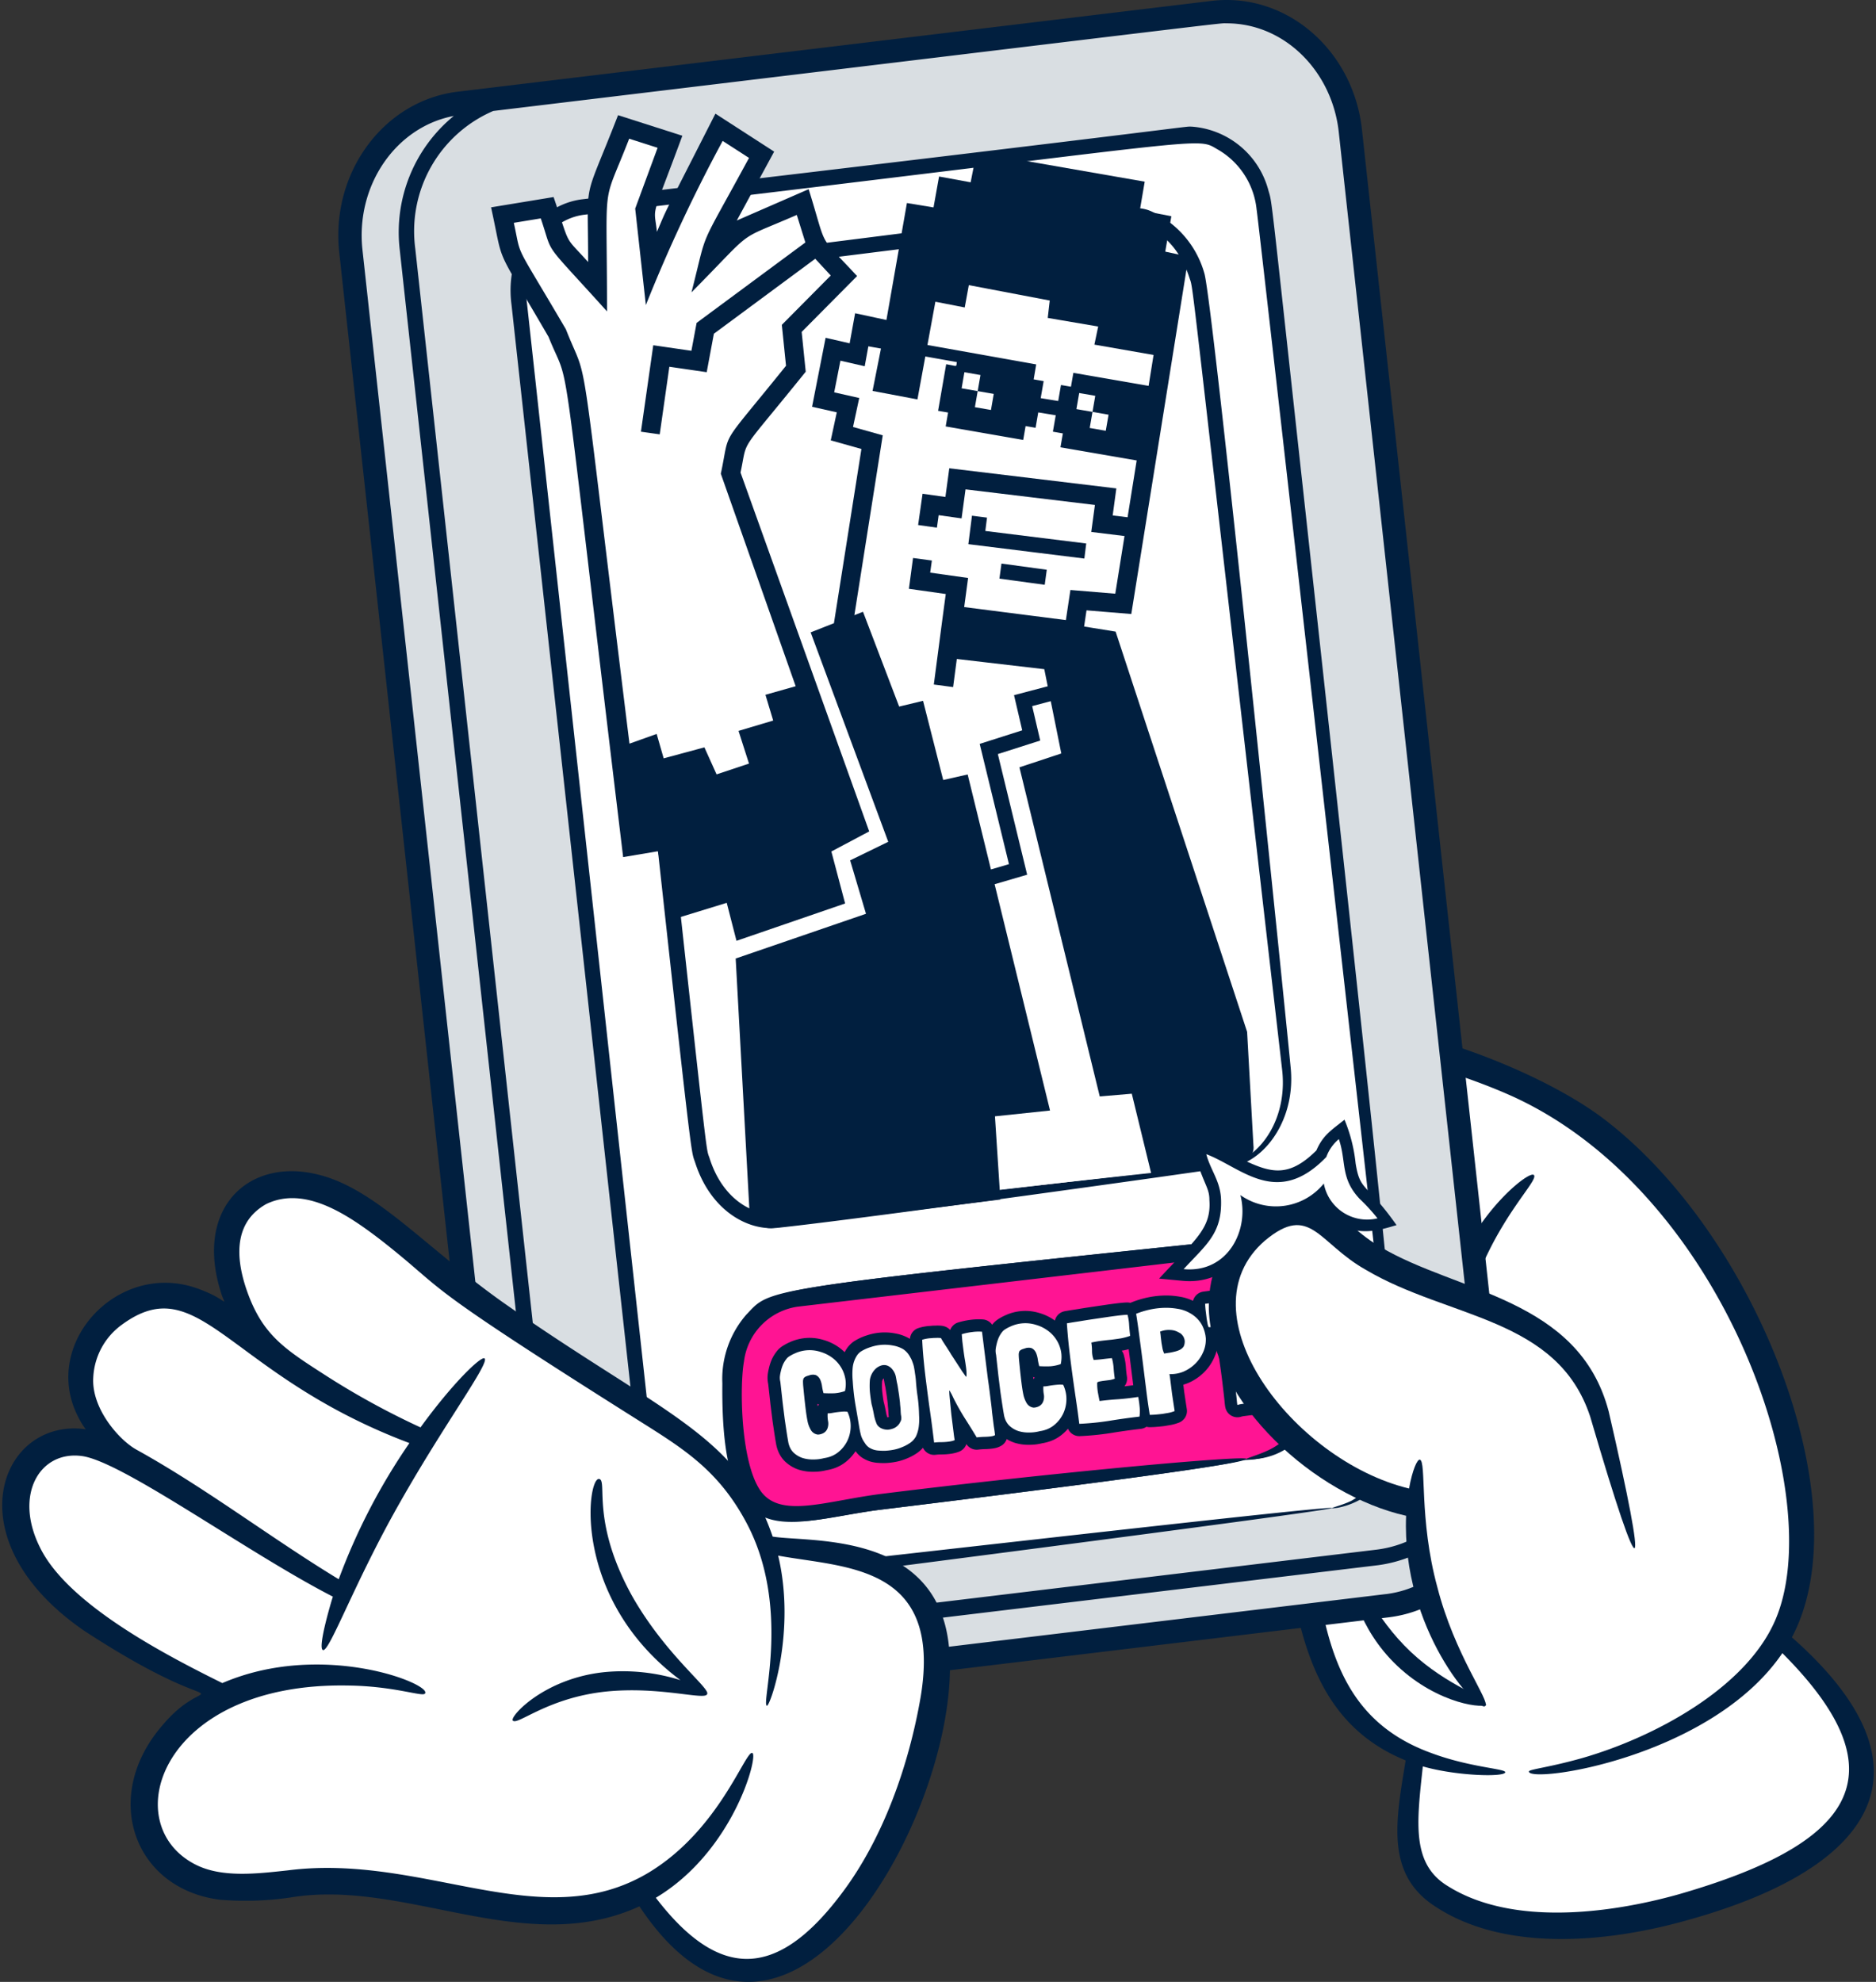
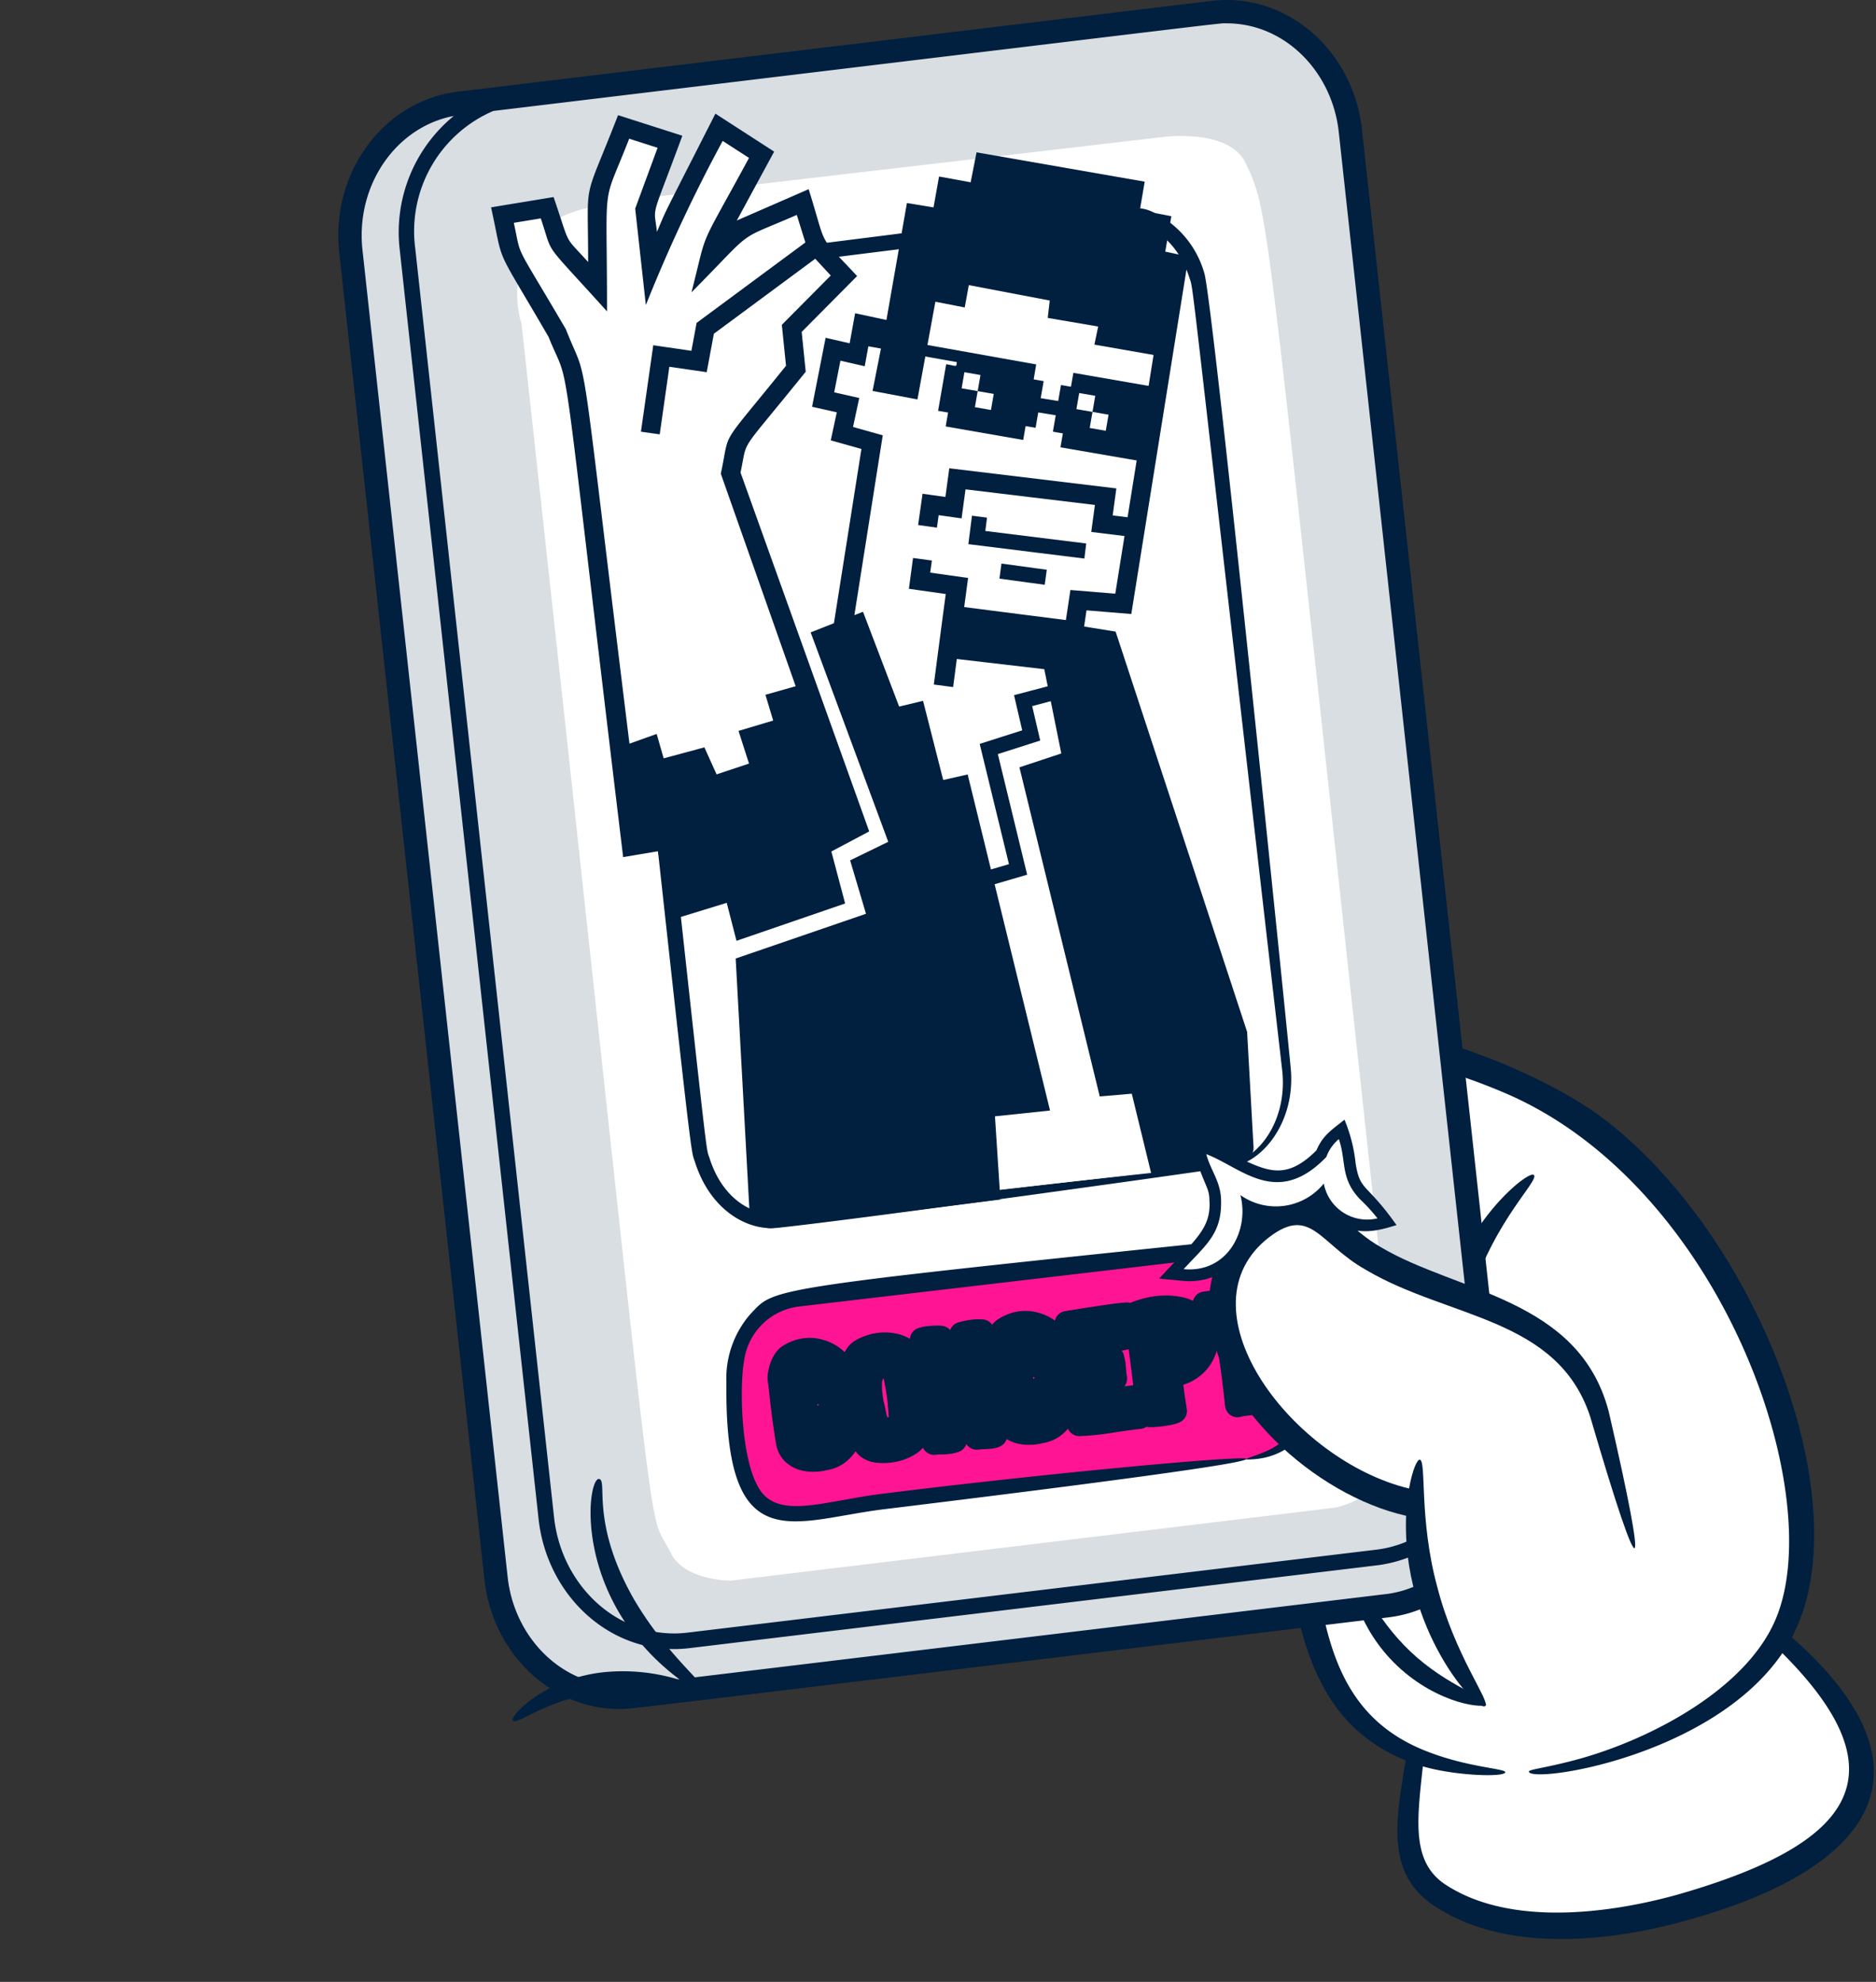
<svg xmlns="http://www.w3.org/2000/svg" width="426" height="450" fill="none">
  <rect width="100%" height="100%" fill="#333333" stroke="none" />
  <g clip-path="url(#a)">
    <path fill="#fff" d="M400.617 312.222c2.341 7.216 8.809 33.151 8.077 46.392-.504 9.395-4.068 12.325-3.927 13.75.141 1.426 4.702 5.29 7.159 7.763 11.177 11.264 12.154 24.923 6.365 33.751-6.292 9.571-25.9 17.772-37.677 19.624-11.235 1.763-45.851 11.654-59.563-8.244-2.724-3.955-1.566-8.713.088-22.616.468-3.949-.421-4.755-2.973-5.995-22.237-10.797-18.925-28.557-22.464-42.037-2.942-11.206-2.892-11.309-3.524-12.241-5.182-7.519-38.006-22.117-36.44-37.303.835-8.06 6.01-11.629 6.343-12.745.314-1.065-19.381-23.676 13.36-28.832-1.621-8.145-11.976-15.457 7.968-27.25 6.21-3.67 15.102-2.357 22.301-1.844 10.422.756 20.387 4.391 30.203 8.002 10.763 3.965 14.79 5.688 29.65 17.294 15.948 12.483 28.477 32.275 35.054 52.531Z" />
    <path fill="#011F3F" d="M317.315 378.267c-9.016-8.493-11.173-19.51-9.816-19.898 1.258-.357 4.462 8.775 12.836 16.679 8.374 7.904 17.692 10.554 17.412 11.826-.264 1.234-11.057.224-20.432-8.607Z" />
    <path fill="#011F3F" d="M406.9 371.769c15.943-30.006-7.885-91.536-43.073-117.988-19.712-14.714-67.844-30.915-87.087-17.399a18.192 18.192 0 0 0-7.689 20.683c2.102 6.204 3.982 3.862-1.208 5.217-14.276 3.707-19.856 18.747-8.91 29.605-7.337 5.121-6.68 15.576-2.673 23.54 6.969 14.105 33.856 24.797 34.943 31.273 3.232 21.187 5.671 43.947 27.991 53.014-2.235 13.684-4.654 25.835 6.73 33.174 15.646 10.309 38.747 8.299 57.055 3.154 43.679-12.065 57.251-34.895 23.921-64.273Zm-25.58 58.313c-16.481 4.637-38.288 7.108-52.509-1.806-8.353-5.037-7.095-14.434-5.716-27.202 7.657 2.201 18.714 2.473 18.714 1.315.015-.814-8.089-1.071-16.989-4.423-22.905-8.423-24.415-29.326-27.632-52.234-1.777-11.105-28.708-19.689-35.592-32.98-3.166-6.156-4.279-13.881 1.938-17.329a40.192 40.192 0 0 0 13.088 4.453l.916-3.873c-7.88-2.3-15.665-5.529-18.142-13.405-2.25-6.682 3.257-12.695 9.987-14.357 14.725-3.687 45.482 10.327 62.909 16.309a57.569 57.569 0 0 0-3.866 9.571l5.075 1.539c5.537-18.344 16.065-27.532 14.814-28.86-.805-.894-8.351 4.786-14.049 14.214-12.807-5.738-25.391-11.879-39.071-15.931-6.011-1.726-26.043-2.957-20.01-17.44 7.888-19.027 49.974-7.032 68.539 1.415 47.964 22.097 71.681 91.179 59.298 119.043-6.796 15.405-27.627 26.482-43.861 31.117-7.591 2.136-12.021 2.519-11.981 3.022.051 2.771 41.319-3.052 57.556-26.882 28.154 28.174 15.157 43.574-23.416 54.724Z" />
    <path fill="#D9DEE2" d="M79.02 59c-1.313-12.702 4.597-26.358 15.691-32.655 14.727-8.368 40.39-5.023 118.348-15.518 30.307-4.08 41.734-7.607 56.093-8.45 16.806-.988 20.524 4.047 26.345 7.762 7.901 5.038 11.203 18.69 12.55 27.978l32.134 303.044s-5.568 14.511-12.351 18.236c-6.783 3.725-182.417 25.263-182.417 25.263s-23.7 3.146-29.544-15.286c-4.322-13.649-3.113 18.734-36.848-310.374Z" />
    <path fill="#fff" d="M118.437 73.609c-3.272-11.11 1.822-21.57 10.541-25.031 7.735-3.068 18.666-3.811 134.544-17.405 0 0 15.505-2.284 19.366 5.907 5.789 12.283 4.007 6.8 34.268 284.083 1.032 9.447-3.697 18.87-13.732 21.094-.531.118 5.122-.589-137.64 16.651 0 0-10.416-.03-13.466-6.296-6.048-12.433-1.13 19.152-33.881-279.003Z" />
    <path fill="#011F3F" d="M342.24 330.736 309.268 29.4c-1.971-18.002-17.163-31.233-34.17-29.192l-171.131 20.61C87.138 22.834 75.06 39.206 77.035 57.31l32.973 301.336c1.814 16.594 14.973 29.399 30.707 29.399 2.539 0-8.573 1.259 174.589-20.817 16.833-2.028 28.915-18.4 26.936-36.492ZM112.009 25.196C286.487 4.18 276.349 5.298 278.546 5.298c13.202 0 23.954 10.931 25.457 24.669l32.418 296.329c-1.525 13.198-11.173 24.036-23.881 25.567l-156.414 18.838c-15.255 1.831-28.57-10.256-30.312-26.195L94.294 56.401a29.739 29.739 0 0 1 3.619-18.582 29.707 29.707 0 0 1 14.096-12.626v.003Zm202.668 336.755-171.133 20.618c-14.191 1.708-26.635-9.571-28.268-24.499L82.308 56.733c-1.6-14.644 7.6-27.925 20.733-30.403a34.12 34.12 0 0 0-10.032 13.655 34.147 34.147 0 0 0-2.228 16.801L122.3 344.904c1.959 17.898 17.05 31.394 34.246 29.318l156.417-18.837a30.747 30.747 0 0 0 24.08-18.261c-1.065 12.762-10.216 23.371-22.366 24.834v-.007Z" />
-     <path fill="#011F3F" d="M296.467 116.351c-8.148-74.333-7.551-70.046-8.43-73.078a19.477 19.477 0 0 0-17.367-14.515c-2.295-.056 7.244-.706-138.38 16.484-10.038 1.184-17.747 11.667-16.141 23.9 0 0 29.197 265.931 30.073 273.236a20.829 20.829 0 0 0 4.376 10.683 20.81 20.81 0 0 0 9.391 6.708 23.71 23.71 0 0 0 10.947.124c.251-.028 131.637-16.858 131.551-17.493-.09-.728-133.147 14.71-136.943 14.861-8.422.322-15.059-7.196-15.977-15.329a864412.063 864412.063 0 0 1-29.912-273.175c-1.379-10.629 5.135-19.067 13.05-20.004C279.512 31.358 271.086 30.917 276.709 34.05a17.796 17.796 0 0 1 8.643 13.543c.078.585-.957-9.959 30.984 273.943a19.05 19.05 0 0 1-1.768 11.069 19.027 19.027 0 0 1-7.686 8.154c-2.623 1.297-6.411 1.955-3.177 1.604a16.945 16.945 0 0 0 12.837-10.964c2.336-5.747 4.256 6.937-20.075-215.049v.002Z" />
    <path fill="#011F3F" d="M273.472 62.015a22.002 22.002 0 0 0-10.32-13.145c-6.141-3.232-1.696-2.874-110.288 10.614-7.79.97-13.423 7.921-15.011 15.737a31.354 31.354 0 0 0-.154 11.014c20.247 184.898 18.903 173.843 20.176 177.793 3.461 10.72 11.802 15.48 18.611 14.767 20.115-2.111 96.185-12.813 98.393-13.198 21.442-3.725-63.989 6.657-98.665 9.949-5.422.504-12.198-3.443-15.077-12.543-1.1-3.476.544 9.153-19.929-177.156a28.308 28.308 0 0 1 .095-9.89c1.259-6.234 5.638-12.156 11.981-12.962 107.676-13.657 102.043-12.506 103.87-12.312 5.034.537 10.448 4.58 12.942 12.395 1.025 3.209-.563-7.843 21.05 179.838 1.132 9.823-3.622 17.941-9.763 20.729-1.936.876-4.586 1.393-2.278 1.201 6.768-.168 15.117-9.415 14.009-22.114-.481-5.534-17.677-174.564-19.642-180.717ZM166.156 318.097c0-30.933 6.27-19.765 109.583-34.414a15.794 15.794 0 0 1 8.352.32c19.655 8.327 18.877 41.575.47 46.824-4.971 1.418 8.785-1.418-101.567 12.845 0 0-11.047 2.698-13.637-5.589a64.006 64.006 0 0 1-3.201-19.986Z" />
    <path fill="#fff" d="M196.894 327.742c-.446-.98-1.083-1.866-1.473-2.869-.601-1.544-.586-3.274-1.183-4.823a32.264 32.264 0 0 0-2.139-3.708c-1.689-3.093-4.473-14.303-8.623-13.898-3.808.37-5.034 10.601-4.878 10.307-.098.252-3.776 16.042-2.95 19.104.994 3.62 5.094 3.852 6.564.083 2.422-6.213-2.189-4.606 5.555-6.155.994-.199 1.291.085 1.435 1.121 1.435 10.268 10.027 5.971 7.692.838Zm-10.209-8.312c-.433 1.6-3.906 2.834-3.833-1.274a16.91 16.91 0 0 1 .903-5.516.41.41 0 0 1 .176-.141.394.394 0 0 1 .222-.033.429.429 0 0 1 .207.09.425.425 0 0 1 .13.185c.7 1.932 2.751 4.622 2.195 6.689Z" />
    <path fill="#fff" d="M199.385 329.348a7.726 7.726 0 0 0 7.113 2.401 7.722 7.722 0 0 0 3.516-1.64 7.728 7.728 0 0 0 2.273-3.146c2.481-5.448-2.537-8.508-4.848-6.241-1.455 1.428-1.125 5.163-2.751 3.859-4.125-3.313-2.98-15.654-1.686-16.103.523-.181 3.808 1.3 5.308-1.163 1.5-2.464-1.13-6.464-5.339-6.224-10.284.569-10.659 19.507-3.586 28.257Z" />
    <path fill="#fff" d="M218.426 308.051c-1.762 11.619 3.098 16.898 4.055 13.568.098-.337 0-3.962 3.315-3.919a4.413 4.413 0 0 1 2.725 1.37 4.429 4.429 0 0 1 1.189 2.811 4.447 4.447 0 0 1-.391 2.023 8.406 8.406 0 0 1-8.102 5.455 13.563 13.563 0 0 1-5.227-2.088c-3.741-3.274-7.529-19.48-2.288-25.608 5.592-6.549 13.611.053 10.548 3.688-2.909 3.458-5.21-1.335-5.824 2.7Zm9.877-4.255c.969 10.327 1.722 10.697 1.747 13.178a7.858 7.858 0 0 0 .936 4.924c.665 1.748 1.09 4.493 3.154 5.493 3.024.716 6.203.334 8.971-1.078 1.23-.592 1.53-1.1 1.429-2.73-.128-2.111-.556-3.29-2.743-3.672-4.584-.799-3.881 2.425-4.938-3.33-.318-1.736 5.207-.466 5.512-4.612.166-2.252-1.745-4.423-6.086-3.68-.426.073-.549-.03-.622-.405-.423-2.176-.581-2.673-.468-2.947.551-1.302 7.286-.078 3.858-6.206-1.399-2.499-4.002-1.862-7.14-1.184a3.9 3.9 0 0 0-3.353 1.395 3.93 3.93 0 0 0-.778 3.549c.071.494.995 4.909.521 1.305Zm28.87-4.944c-4.334-6.781-12.527-4.469-14.228-.436-.63 1.491-.129 3.949.543 7.868 2.98 17.423 3.665 18.445 5.258 19.223a2.913 2.913 0 0 0 3.849-1.554 5.97 5.97 0 0 0-.053-3.133c-2.2-11.72 1.125-3.73 5.504-9.616 2.673-3.612 1.579-8.496-.873-12.352Zm-5.26 8.092c-2.983 4.438-4.171-6.78-2.329-5.498 2.404-.874 4.569 2.151 2.316 5.498h.013Z" />
    <path fill="#fff" d="M262.96 299.879c1.812 17.468 1.888 18.891 2.477 21.258 1.193 4.786 5.056 3.557 5.97.756.969-2.965-.886-3.599-1.588-21.729-.098-2.544 3.999-.066 5.328-2.625a4.806 4.806 0 0 0-.41-4.412c-1.981-2.177-14.216-.283-15.799.705-2.396 1.496-2.456 5.896 1.045 6.072.271.003 2.944-.297 2.977-.025Z" />
-     <path fill="#011F3F" d="M169.47 298.502a22.238 22.238 0 0 0-5.439 15.594c-.446 40.63 14.968 31.252 35.771 28.713 74.25-9.067 82.367-10.903 82.304-11.437-.103-.877-44.15 3.123-82.727 7.926-12.867 1.602-23.325 5.831-27.75-.896-4.425-6.728-4.601-23.677-3.614-29.12a14.35 14.35 0 0 1 12.164-12.465l98.824-11.586c18.072-.504 25.625 34.383 9.023 43.698-3.388 1.901-8.744 2.851-4.185 2.518 24.741-1.848 20.017-52.369-7.091-49.548-105.7 10.974-101.672 10.8-107.28 16.603Z" />
    <path fill="#011F3F" d="M183.998 327.946a28.959 28.959 0 0 0-.433 3.395 4.673 4.673 0 0 1-6.719 4.155 4.667 4.667 0 0 1-2.166-2.19 13.103 13.103 0 0 1 .332-7.091 125.101 125.101 0 0 1 5.16-21.394c.873-2.153 3.247-2.466 3.289-2.199.016.091-.322.192-.848.522-1.45.914-2.069 2.088-3.732 12.236-.041.252-2.334 14.626-2.361 15.309-.129 3.042 2.683 3.805 4.027 2.015.594-.786.591-1.363.921-4.108.305-2.544.284-2.544.571-2.554a23.935 23.935 0 0 1 3.796-1.116c4.45-.769 3.775-.224 4.06.378 2.054 5.43 1.983 5.528 2.612 6.178a2.155 2.155 0 0 0 3.086-.128c.256-.287.431-.638.506-1.016.521-1.78-8.422-22.472-9.746-25.784-.813-2.04-2.703-1.707-2.723-1.962-.02-.254 2.356-.71 3.574 1.549 1.717 3.181 12.082 23.306 11.087 26.827-1.152 4.133-6.929 5.274-8.947-.302a189.824 189.824 0 0 0-1.37-3.579 14.886 14.886 0 0 0-3.976.859Z" />
-     <path fill="#011F3F" d="M214.106 321.85a4.573 4.573 0 0 0-3.451-2.87 4.568 4.568 0 0 0-5.381 4.321c-.292 3.186-3.939-8.78-2.105-13.944a4.215 4.215 0 0 0 5.226-1.063 4.23 4.23 0 0 0 .037-5.334 5.787 5.787 0 0 0-7.047-1.549 8.913 8.913 0 0 1 4.367.864c4.946 2.758.521 7.719-2.061 5.193-4.279-4.181-4.335 21.326 2.401 18.276.48-.237.885-.604 1.168-1.059.282-.456.431-.981.43-1.518a2.183 2.183 0 0 1 1.825-1.767 2.185 2.185 0 0 1 1.694.467 2.17 2.17 0 0 1 .797 1.566c.017.302-.029.605-.135.888a6.97 6.97 0 0 1-3.205 5.154 6.947 6.947 0 0 1-6.028.677c-6.914-2.824-9.02-21.367-4.455-26.27 1.579-1.786 2.996-2.184 2.905-2.381 0-.116-1.581-.058-3.584 1.721-5.812 4.972-4.352 25.482 4.279 29.088 8.16 3.232 14.137-6.019 12.323-10.46Z" />
    <path fill="#011F3F" d="M230.627 321.858c-1.042 11.334-20.105 15.712-20.301-9.841-.084-11.117 6.325-12.782 6.357-12.42.408.711-5.273 1.232-4.638 12.37 1.296 22.752 15.419 17.948 16.164 9.632.488-2.439-3.799-3.955-4.322-.121a2.522 2.522 0 0 1-3.959 1.864c-3.134-2.358-4.44-16.423-1.007-18.211.73-.38.461-.421 1.057.169a2.579 2.579 0 0 0 4.244-1.65c.44-1.834-2.034-4.534-5.832-4.282-.801.053-1.238.156-1.274.056a5.889 5.889 0 0 1 7.365 1.073 4.24 4.24 0 0 1-2.837 7.093 4.232 4.232 0 0 1-2.952-.935c1.739.277.654-.38.41 2.332-.486 5.413 1.636 14.065 2.439 12.327a4.564 4.564 0 0 1 4.84-4.685 4.564 4.564 0 0 1 4.246 5.229Z" />
    <path fill="#011F3F" d="M241.821 328.2c-8.487 1.232-11.007 2.048-12.242-7.763-2.132-16.913-4.302-21.409-.209-22.837 1.006-.476 5.363-.569 2.642 0-1.895.7-1.761.532-2.265.801-2.554 1.395-1.165 4.861-.559 7.982 3.137 16.185 2.517 19.898 5.885 20.213a20.493 20.493 0 0 0 7.944-1.579 2.383 2.383 0 0 0 .649-2.786 2.382 2.382 0 0 0-2.487-1.411c-.267.031-4.196.784-4.447.832-.056 0-.035-.116-.056-.169l-1.13-6.897c2.308-.279 3.698-.251 4.694-1.007a2.628 2.628 0 0 0 .092-3.616 2.624 2.624 0 0 0-1.098-.724 34.845 34.845 0 0 0-4.314.421l-.944-6.161c7.493.542 5.311-5.584 3.148-5.939-.427-.131-6.67.05-3.09-.607a10.124 10.124 0 0 1 3.299-.365 4.27 4.27 0 0 1 3.159 3.317 4.28 4.28 0 0 1-1.648 4.277c-3.003 2.11-3.084-.844-2.341 3.09.1.37 1.651-.196 3.02-.098 4.236.652 6.227 8.332-1.208 9.43h-.038c.015.048.335 1.897.345 1.944.063.366-.088.3.581.177a6.663 6.663 0 0 1 3.907-.093c4.729 1.518 3.936 8.808-1.289 9.568Z" />
    <path fill="#011F3F" d="M253.95 324.447a4.54 4.54 0 0 1-4.334 2.942 4.533 4.533 0 0 1-4.211-3.113c-1.075-6.045-2.978-20.576-3.33-23.089a4.926 4.926 0 0 1 1.175-4.64c1.337-1.259 4.783-2.143 4.783-1.672.073.252-1.302.337-3.001 1.72-2.572 2.786-2.308-1.763 2.658 27.011.524 2.015 4.767 2.146 4.068-1.861-.144-.819-1.007-6.438-1.317-8.378 4.531-.549 7.926-1.763 8.055-6.939.125-5.289-3.096-10.458-8.133-11.239-1.434-.221-2.265-.163-2.285-.322-.025-.118.773-.461 2.353-.486 4.765-.081 9.977 4.75 10.106 12.067a8.635 8.635 0 0 1-1.961 5.89 8.62 8.62 0 0 1-5.404 3.049c.942 5.831 1.435 7.204.778 9.06Z" />
    <path fill="#011F3F" d="M270.587 325.221a4.508 4.508 0 0 1-4.525.116 4.551 4.551 0 0 1-2.366-3.862c-2.703-28-.166-18.235-5.16-21.119a4.256 4.256 0 0 1-1.258-6.03c1.127-1.844 2.502-1.655 4.211-1.763 4.782-.282 4.956.048.113.942-1.674.307-2.464.169-3.149 1.498a2.655 2.655 0 0 0-.158 2.678 2.648 2.648 0 0 0 2.25 1.458c4.279.252 2.736-5.425 5.537 22.067a2.166 2.166 0 0 0 3.638 1.593c.414-.385.662-.917.689-1.482-2.162-30.55-3.121-21.45 2.552-23.213 2.411-.756 2.192-4.786 0-5.201a31.458 31.458 0 0 0-4.085-.038c-9.751.028 3.096-1.448 4.337-1.3a4.403 4.403 0 0 1 2.521 1.926c.572.933.776 2.046.572 3.122a4.401 4.401 0 0 1-4.717 3.574c-.3.007-.599.031-.896.071 2.281 21.452 3.177 22.943-.106 24.963Zm-20.061-17.856c1.667-.362 2.195-3.959 2.195-3.959.627-.33 1.407 4.259-1.739 5.47-3.021 1.162-3.625-6.045-3.166-7.004a2.613 2.613 0 0 1 2.616-1.413 2.601 2.601 0 0 1 1.426.625c.401.349.686.812.818 1.327.153.489.098.781 0 .813-.227.144-.687-1.022-1.89-1.402-.605-.189-1.682.198-1.528 1.072.241 1.393.644 4.491 1.268 4.471Zm-65.669 14.287c-3.186.609-2.7-1.716-2.549-3.302.095-1.02.858-6.078 1.565-5.929.335.073.108 2.075-.035 7.611.569.083 2.069-.451 1.815-.478.43-.522-.625-3.527-.836-4.149-2.582-7.584 3.431 2.116 2.328 4.907-.302.768-1.48 1.184-2.288 1.34Z" />
    <path fill="#FF1493" d="M167.08 317.974c0-30.933 6.27-19.765 109.584-34.414a15.78 15.78 0 0 1 8.351.32c19.655 8.327 18.877 41.574.471 46.823-4.971 1.418 8.784-1.418-101.567 12.846 0 0-11.047 2.698-13.637-5.589a63.978 63.978 0 0 1-3.202-19.986Z" />
    <path fill="#011F3F" d="M170.391 298.378a22.243 22.243 0 0 0-5.44 15.594c-.445 40.63 14.969 31.252 35.772 28.714 74.25-9.068 82.367-10.904 82.304-11.438-.103-.877-44.15 3.123-82.727 7.926-12.867 1.602-23.325 5.831-27.75-.896-4.425-6.728-4.601-23.676-3.614-29.119a14.35 14.35 0 0 1 12.164-12.466l98.824-11.586c18.072-.504 25.625 34.383 9.023 43.698-3.388 1.901-8.744 2.851-4.186 2.519 24.742-1.849 20.018-52.37-7.09-49.549-105.7 10.974-101.673 10.8-107.28 16.603Z" />
    <mask id="b" width="120.928" height="45.394" x="172.996" y="290.202" fill="#000" maskUnits="userSpaceOnUse">
      <path fill="#fff" d="M172.996 290.202h120.928v45.394H172.996z" />
      <path d="M183.2 312.46c-.303.105-.532.258-.687.458a.73.73 0 0 0-.105.251 1.095 1.095 0 0 1-.041.208c-.036.072-.032.467.012 1.184.067.715.15 1.562.25 2.544.1.981.216 2.005.349 3.073.131 1.045.278 1.952.442 2.722.147.637.393 1.25.737 1.839.364.564.879.895 1.546.993a2.844 2.844 0 0 0 1.341-.371c.42-.256.713-.62.88-1.093.18-.542.214-1.088.1-1.638a7.244 7.244 0 0 1-.079-1.718c.317.006.662-.026 1.037-.096a22.135 22.135 0 0 1 2.367-.296 4.96 4.96 0 0 1 1.087.034 7.442 7.442 0 0 1 .733 3.431 7.733 7.733 0 0 1-.783 3.215 7.527 7.527 0 0 1-2.084 2.564c-.883.698-1.935 1.134-3.154 1.309a9.223 9.223 0 0 1-2.467.308 7.646 7.646 0 0 1-2.446-.338 5.524 5.524 0 0 1-2.049-1.234c-.567-.562-.953-1.304-1.158-2.227a84.49 84.49 0 0 1-.413-2.489c-.13-.865-.273-1.829-.428-2.894l-.458-3.669c-.15-1.382-.326-2.974-.529-4.778a3.958 3.958 0 0 1-.108-1.139c.039-.411.104-.792.196-1.142a8.93 8.93 0 0 1 .533-1.693 6.293 6.293 0 0 1 .938-1.438c.222-.209.471-.387.746-.534.272-.169.558-.318.858-.446a8.058 8.058 0 0 1 2.984-.779 7.929 7.929 0 0 1 2.887.35c.936.267 1.8.679 2.592 1.235a7.605 7.605 0 0 1 1.978 2.022c.525.77.893 1.639 1.104 2.606.211.968.203 1.985-.025 3.052a9.16 9.16 0 0 1-2.408.505c-.787.03-1.612.02-2.475-.03-.12-.414-.224-.887-.313-1.417a6.05 6.05 0 0 0-.35-1.447c-.169-.453-.427-.805-.774-1.055-.325-.253-.809-.328-1.45-.226-.284.081-.588.175-.913.284Zm21.893-6.124a4.827 4.827 0 0 1 1.621 1.864c.197.314.351.645.462.993.131.322.24.658.329 1.009.114.55.205 1.103.275 1.659.089.531.157 1.076.204 1.635.08 1.187.201 2.335.362 3.444.161 1.109.269 2.247.324 3.415l.038 1.113c.053.784.029 1.588-.071 2.414a7.672 7.672 0 0 1-.634 2.247 4.314 4.314 0 0 1-1.338 1.489 9.245 9.245 0 0 1-1.841.975 9.25 9.25 0 0 1-1.859.571c-.616.122-1.25.201-1.9.237-.472.014-.936.005-1.391-.029a4.94 4.94 0 0 1-1.279-.213 4.59 4.59 0 0 1-1.117-.538 3.388 3.388 0 0 1-.904-1.005 5.68 5.68 0 0 1-.854-1.688 19.291 19.291 0 0 1-.408-1.914 399.278 399.278 0 0 0-.883-5.175 52.46 52.46 0 0 1-.591-5.278 15.594 15.594 0 0 1-.008-3.048 6.227 6.227 0 0 1 1.063-2.877c.195-.25.425-.482.692-.696a9.273 9.273 0 0 1 2.271-1.063c.844-.286 1.692-.46 2.542-.521a9.484 9.484 0 0 1 2.558.154 6.886 6.886 0 0 1 2.337.826Zm-.731 12.05-.199-1.601-.35-2.26a30.423 30.423 0 0 0-.15-.659c-.078-.442-.151-.85-.221-1.226a3.756 3.756 0 0 0-.745-1.634 2.7 2.7 0 0 0-1.342-.984 2.23 2.23 0 0 0-1.379.07c-.453.17-.84.41-1.162.722a4.38 4.38 0 0 0-1.28 2.497 17.02 17.02 0 0 0 0 2.71c.094.937.222 1.869.383 2.798.208.764.386 1.555.533 2.372.144.795.373 1.546.687 2.252.278.417.643.721 1.096.913.452.192.926.28 1.42.263a4.225 4.225 0 0 0 1.442-.383 2.994 2.994 0 0 0 1.129-.988c.167-.292.285-.521.355-.688.066-.189.098-.385.096-.588a3.688 3.688 0 0 0-.088-.701c-.036-.289-.061-.67-.075-1.142-.033-.448-.07-.838-.112-1.172a14.684 14.684 0 0 0-.038-.571Zm21.308 7.602c-.15.064-.414.119-.792.167-.444.055-.959.086-1.545.091-.584.028-1.098.07-1.542.125a199.844 199.844 0 0 0-2.795-4.495 57.7 57.7 0 0 1-2.391-4.241l-.458-.959c-.12-.233-.237-.444-.35-.633-.095-.215-.164-.319-.209-.313-.022.003-.022.274 0 .813.045.536.107 1.217.187 2.043.081.825.172 1.74.275 2.743l.362 2.902.188 1.502c.058.467.122.888.191 1.263a4.308 4.308 0 0 1-.717.225 8.16 8.16 0 0 1-.729.125c-.533.067-1.082.101-1.646.104-.541 0-1.068.032-1.579.096l-.291-2.335a263.959 263.959 0 0 0-.82-6.029c-.261-1.91-.522-3.91-.783-6-.191-1.535-.358-3.05-.499-4.545a91.341 91.341 0 0 1-.316-4.432c.216-.073.446-.135.687-.188.264-.056.529-.1.796-.133.133-.017.357-.034.671-.05.311-.039.625-.056.942-.05a6.43 6.43 0 0 1 .812 0c.25.014.378.043.383.088.206.38.392.696.558.946.167.25.321.491.463.721.164.228.332.49.504.784.192.27.417.626.675 1.068.058.105.184.304.379.596.194.292.418.637.671 1.034.25.376.515.783.795 1.222.278.417.529.803.754 1.159.245.331.45.622.617.872.164.228.257.34.279.337.061-.052.089-.282.083-.687a10.582 10.582 0 0 0-.079-1.176c-.111-.89-.236-1.71-.374-2.46a82.143 82.143 0 0 1-.329-2.364 669.64 669.64 0 0 1-.175-1.401c-.039-.492-.082-1.018-.129-1.577a14.04 14.04 0 0 1 2.375-.5 11.04 11.04 0 0 1 2.225-.074l1.34 10.74c.139.932.268 1.875.387 2.832l.358 2.868c.081.645.147 1.269.2 1.872l.229 1.835.167 1.334c.077.442.144.886.199 1.33l.084.667a2.228 2.228 0 0 1-.288.138Zm6.521-19.65c-.303.105-.532.258-.688.458a.714.714 0 0 0-.104.25 1.007 1.007 0 0 1-.042.209c-.036.072-.032.467.013 1.184.066.714.149 1.562.249 2.543.1.982.217 2.006.35 3.073.13 1.046.277 1.953.441 2.723.147.637.393 1.25.737 1.839.364.564.879.895 1.546.993a2.844 2.844 0 0 0 1.342-.371c.419-.256.712-.62.879-1.093a3.099 3.099 0 0 0 .1-1.638 7.35 7.35 0 0 1-.079-1.718c.317.005.663-.026 1.038-.096a21.984 21.984 0 0 1 2.366-.296 4.969 4.969 0 0 1 1.088.034 7.468 7.468 0 0 1 .733 3.431 7.733 7.733 0 0 1-.784 3.215 7.516 7.516 0 0 1-2.084 2.564c-.883.698-1.934 1.134-3.154 1.309a9.22 9.22 0 0 1-2.466.308 7.642 7.642 0 0 1-2.446-.338 5.528 5.528 0 0 1-2.05-1.234c-.567-.562-.953-1.304-1.158-2.227a84.566 84.566 0 0 1-.412-2.489c-.131-.865-.274-1.829-.429-2.894l-.458-3.669c-.15-1.382-.326-2.974-.528-4.778a3.923 3.923 0 0 1-.109-1.139c.039-.411.105-.792.196-1.142a8.86 8.86 0 0 1 .534-1.693c.25-.528.562-1.007.938-1.438.222-.209.47-.387.745-.534.273-.169.559-.318.859-.446a8.053 8.053 0 0 1 2.983-.779 7.937 7.937 0 0 1 2.888.35 8.567 8.567 0 0 1 2.591 1.235 7.61 7.61 0 0 1 1.979 2.022c.525.77.893 1.639 1.104 2.606.211.968.202 1.985-.026 3.052-.8.281-1.602.449-2.408.505-.786.03-1.611.02-2.475-.03a12.878 12.878 0 0 1-.312-1.418 6.09 6.09 0 0 0-.35-1.446c-.169-.453-.428-.805-.775-1.055-.325-.253-.808-.328-1.45-.226a21.32 21.32 0 0 0-.912.284Zm21.874 11.359a57.856 57.856 0 0 0 4.404-.517l.008.067c.133.706.237 1.45.312 2.231a9.386 9.386 0 0 1-.033 2.172c-2.27.261-4.577.583-6.921.967a61.187 61.187 0 0 1-6.754.674 240.883 240.883 0 0 0-.783-5.729 502.32 502.32 0 0 1-.811-5.691 240.488 240.488 0 0 1-.708-5.671 124.364 124.364 0 0 1-.512-5.729c.861-.152 1.79-.302 2.788-.45 1.016-.172 2.034-.333 3.054-.483l2.958-.437a106.26 106.26 0 0 1 2.529-.35 38.038 38.038 0 0 1 1.771-.188c.447-.033.672-.039.675-.016.208.764.329 1.551.362 2.36.056.806.132 1.598.229 2.376l.004.034c-.691.244-1.401.434-2.129.571-.708.111-1.429.212-2.162.304-.737.069-1.471.15-2.205.241-.733.092-1.462.217-2.187.375l-.1.013-.029.037c.102.642.152 1.314.15 2.014.016.676.14 1.304.37 1.885l.038.029a30.949 30.949 0 0 0 2.041-.187 65.178 65.178 0 0 1 2.071-.225l.004.033c.206.742.333 1.494.383 2.256.05.761.138 1.552.262 2.372a5.556 5.556 0 0 1-1.112.309l-1.233.154c-.378.047-.721.101-1.03.162-.308.061-.512.143-.612.246-.031.659.015 1.387.137 2.185.145.795.272 1.457.383 1.985l.038.029a70.244 70.244 0 0 1 4.35-.408Zm18.404-17.578c.622.825 1.045 1.868 1.27 3.127l.004.033.059.467c.016.134.022.269.016.405a6.93 6.93 0 0 1-.7 3.068 8.24 8.24 0 0 1-1.817 2.531 8.72 8.72 0 0 1-2.629 1.718 7.51 7.51 0 0 1-3.117.525c.061.308.111.618.15.929l.162 1.301.283 2.269c.142.953.336 2.239.583 3.856l.004.034c-.022.003-.043.016-.062.041l-.034.005c-.3.127-.691.244-1.175.35-.463.08-.961.165-1.491.254a35.91 35.91 0 0 1-1.538.158 18.54 18.54 0 0 1-1.346.067 130.744 130.744 0 0 1-.757-5.258l-.733-5.871a555.73 555.73 0 0 0-.787-6.033 161.186 161.186 0 0 0-.824-5.792 19.23 19.23 0 0 1 2.9-.904 17.696 17.696 0 0 1 3.229-.438 15.14 15.14 0 0 1 3.242.205 7.926 7.926 0 0 1 2.866.997 6.997 6.997 0 0 1 2.242 1.956Zm-3.988 3.039a1.928 1.928 0 0 0-.75-.584 4.02 4.02 0 0 0-2.037-.592c-.75-.042-1.47.07-2.159.337-.044.006-.076.021-.095.046.072.397.124.82.158 1.267l.166 1.335.229 1.292c.095.395.218.752.371 1.072l.1-.013c.353-.066.729-.125 1.129-.175.397-.072.782-.154 1.154-.245.395-.095.763-.22 1.104-.376.362-.18.659-.421.892-.721a2.2 2.2 0 0 0 .263-.879c.05-.323.022-.636-.083-.939a2.1 2.1 0 0 0-.442-.825Zm12.136-8.021a61.791 61.791 0 0 1 7.109-.55c.136.729.252 1.572.349 2.531.12.956.174 1.842.162 2.656-.433-.036-.959-.004-1.579.096-.619.1-1.448.237-2.487.412l-.1.013c.003.022-.006.046-.025.071l.004.033a5.916 5.916 0 0 0 0 .542l.137 1.101.246 1.968c.122.798.275 1.84.458 3.127.18 1.265.394 2.797.641 4.595.244 1.776.54 3.874.887 6.292l.008.067c-.392.116-.831.216-1.317.3l-1.433.179-1.4.175a8.025 8.025 0 0 0-1.288.262c-.033-.086-.083-.486-.149-1.201-.067-.714-.188-1.772-.363-3.173a157.788 157.788 0 0 0-.711-5.433 251.804 251.804 0 0 0-1.229-7.943l-.037-.029c-.283-.1-.626-.136-1.029-.108-.406.005-.808.033-1.208.083-.403.028-.771.062-1.105.104-.333.042-.569.049-.708.021-.056-.084-.128-.3-.217-.651a80.423 80.423 0 0 1-.224-1.259l-.204-1.634a20.292 20.292 0 0 1-.142-1.677c-.003-.022-.015-.031-.037-.029l-.004-.033c2.263-.306 4.595-.608 6.995-.908Z" />
    </mask>
    <path fill="#011F3F" d="M183.2 312.46c-.303.105-.532.258-.687.458a.73.73 0 0 0-.105.251 1.095 1.095 0 0 1-.041.208c-.036.072-.032.467.012 1.184.067.715.15 1.562.25 2.544.1.981.216 2.005.349 3.073.131 1.045.278 1.952.442 2.722.147.637.393 1.25.737 1.839.364.564.879.895 1.546.993a2.844 2.844 0 0 0 1.341-.371c.42-.256.713-.62.88-1.093.18-.542.214-1.088.1-1.638a7.244 7.244 0 0 1-.079-1.718c.317.006.662-.026 1.037-.096a22.135 22.135 0 0 1 2.367-.296 4.96 4.96 0 0 1 1.087.034 7.442 7.442 0 0 1 .733 3.431 7.733 7.733 0 0 1-.783 3.215 7.527 7.527 0 0 1-2.084 2.564c-.883.698-1.935 1.134-3.154 1.309a9.223 9.223 0 0 1-2.467.308 7.646 7.646 0 0 1-2.446-.338 5.524 5.524 0 0 1-2.049-1.234c-.567-.562-.953-1.304-1.158-2.227a84.49 84.49 0 0 1-.413-2.489c-.13-.865-.273-1.829-.428-2.894l-.458-3.669c-.15-1.382-.326-2.974-.529-4.778a3.958 3.958 0 0 1-.108-1.139c.039-.411.104-.792.196-1.142a8.93 8.93 0 0 1 .533-1.693 6.293 6.293 0 0 1 .938-1.438c.222-.209.471-.387.746-.534.272-.169.558-.318.858-.446a8.058 8.058 0 0 1 2.984-.779 7.929 7.929 0 0 1 2.887.35c.936.267 1.8.679 2.592 1.235a7.605 7.605 0 0 1 1.978 2.022c.525.77.893 1.639 1.104 2.606.211.968.203 1.985-.025 3.052a9.16 9.16 0 0 1-2.408.505c-.787.03-1.612.02-2.475-.03-.12-.414-.224-.887-.313-1.417a6.05 6.05 0 0 0-.35-1.447c-.169-.453-.427-.805-.774-1.055-.325-.253-.809-.328-1.45-.226-.284.081-.588.175-.913.284Zm21.893-6.124a4.827 4.827 0 0 1 1.621 1.864c.197.314.351.645.462.993.131.322.24.658.329 1.009.114.55.205 1.103.275 1.659.089.531.157 1.076.204 1.635.08 1.187.201 2.335.362 3.444.161 1.109.269 2.247.324 3.415l.038 1.113c.053.784.029 1.588-.071 2.414a7.672 7.672 0 0 1-.634 2.247 4.314 4.314 0 0 1-1.338 1.489 9.245 9.245 0 0 1-1.841.975 9.25 9.25 0 0 1-1.859.571c-.616.122-1.25.201-1.9.237-.472.014-.936.005-1.391-.029a4.94 4.94 0 0 1-1.279-.213 4.59 4.59 0 0 1-1.117-.538 3.388 3.388 0 0 1-.904-1.005 5.68 5.68 0 0 1-.854-1.688 19.291 19.291 0 0 1-.408-1.914 399.278 399.278 0 0 0-.883-5.175 52.46 52.46 0 0 1-.591-5.278 15.594 15.594 0 0 1-.008-3.048 6.227 6.227 0 0 1 1.063-2.877c.195-.25.425-.482.692-.696a9.273 9.273 0 0 1 2.271-1.063c.844-.286 1.692-.46 2.542-.521a9.484 9.484 0 0 1 2.558.154 6.886 6.886 0 0 1 2.337.826Zm-.731 12.05-.199-1.601-.35-2.26a30.423 30.423 0 0 0-.15-.659c-.078-.442-.151-.85-.221-1.226a3.756 3.756 0 0 0-.745-1.634 2.7 2.7 0 0 0-1.342-.984 2.23 2.23 0 0 0-1.379.07c-.453.17-.84.41-1.162.722a4.38 4.38 0 0 0-1.28 2.497 17.02 17.02 0 0 0 0 2.71c.094.937.222 1.869.383 2.798.208.764.386 1.555.533 2.372.144.795.373 1.546.687 2.252.278.417.643.721 1.096.913.452.192.926.28 1.42.263a4.225 4.225 0 0 0 1.442-.383 2.994 2.994 0 0 0 1.129-.988c.167-.292.285-.521.355-.688.066-.189.098-.385.096-.588a3.688 3.688 0 0 0-.088-.701c-.036-.289-.061-.67-.075-1.142-.033-.448-.07-.838-.112-1.172a14.684 14.684 0 0 0-.038-.571Zm21.308 7.602c-.15.064-.414.119-.792.167-.444.055-.959.086-1.545.091-.584.028-1.098.07-1.542.125a199.844 199.844 0 0 0-2.795-4.495 57.7 57.7 0 0 1-2.391-4.241l-.458-.959c-.12-.233-.237-.444-.35-.633-.095-.215-.164-.319-.209-.313-.022.003-.022.274 0 .813.045.536.107 1.217.187 2.043.081.825.172 1.74.275 2.743l.362 2.902.188 1.502c.058.467.122.888.191 1.263a4.308 4.308 0 0 1-.717.225 8.16 8.16 0 0 1-.729.125c-.533.067-1.082.101-1.646.104-.541 0-1.068.032-1.579.096l-.291-2.335a263.959 263.959 0 0 0-.82-6.029c-.261-1.91-.522-3.91-.783-6-.191-1.535-.358-3.05-.499-4.545a91.341 91.341 0 0 1-.316-4.432c.216-.073.446-.135.687-.188.264-.056.529-.1.796-.133.133-.017.357-.034.671-.05.311-.039.625-.056.942-.05a6.43 6.43 0 0 1 .812 0c.25.014.378.043.383.088.206.38.392.696.558.946.167.25.321.491.463.721.164.228.332.49.504.784.192.27.417.626.675 1.068.058.105.184.304.379.596.194.292.418.637.671 1.034.25.376.515.783.795 1.222.278.417.529.803.754 1.159.245.331.45.622.617.872.164.228.257.34.279.337.061-.052.089-.282.083-.687a10.582 10.582 0 0 0-.079-1.176c-.111-.89-.236-1.71-.374-2.46a82.143 82.143 0 0 1-.329-2.364 669.64 669.64 0 0 1-.175-1.401c-.039-.492-.082-1.018-.129-1.577a14.04 14.04 0 0 1 2.375-.5 11.04 11.04 0 0 1 2.225-.074l1.34 10.74c.139.932.268 1.875.387 2.832l.358 2.868c.081.645.147 1.269.2 1.872l.229 1.835.167 1.334c.077.442.144.886.199 1.33l.084.667a2.228 2.228 0 0 1-.288.138Zm6.521-19.65c-.303.105-.532.258-.688.458a.714.714 0 0 0-.104.25 1.007 1.007 0 0 1-.042.209c-.036.072-.032.467.013 1.184.066.714.149 1.562.249 2.543.1.982.217 2.006.35 3.073.13 1.046.277 1.953.441 2.723.147.637.393 1.25.737 1.839.364.564.879.895 1.546.993a2.844 2.844 0 0 0 1.342-.371c.419-.256.712-.62.879-1.093a3.099 3.099 0 0 0 .1-1.638 7.35 7.35 0 0 1-.079-1.718c.317.005.663-.026 1.038-.096a21.984 21.984 0 0 1 2.366-.296 4.969 4.969 0 0 1 1.088.034 7.468 7.468 0 0 1 .733 3.431 7.733 7.733 0 0 1-.784 3.215 7.516 7.516 0 0 1-2.084 2.564c-.883.698-1.934 1.134-3.154 1.309a9.22 9.22 0 0 1-2.466.308 7.642 7.642 0 0 1-2.446-.338 5.528 5.528 0 0 1-2.05-1.234c-.567-.562-.953-1.304-1.158-2.227a84.566 84.566 0 0 1-.412-2.489c-.131-.865-.274-1.829-.429-2.894l-.458-3.669c-.15-1.382-.326-2.974-.528-4.778a3.923 3.923 0 0 1-.109-1.139c.039-.411.105-.792.196-1.142a8.86 8.86 0 0 1 .534-1.693c.25-.528.562-1.007.938-1.438.222-.209.47-.387.745-.534.273-.169.559-.318.859-.446a8.053 8.053 0 0 1 2.983-.779 7.937 7.937 0 0 1 2.888.35 8.567 8.567 0 0 1 2.591 1.235 7.61 7.61 0 0 1 1.979 2.022c.525.77.893 1.639 1.104 2.606.211.968.202 1.985-.026 3.052-.8.281-1.602.449-2.408.505-.786.03-1.611.02-2.475-.03a12.878 12.878 0 0 1-.312-1.418 6.09 6.09 0 0 0-.35-1.446c-.169-.453-.428-.805-.775-1.055-.325-.253-.808-.328-1.45-.226a21.32 21.32 0 0 0-.912.284Zm21.874 11.359a57.856 57.856 0 0 0 4.404-.517l.008.067c.133.706.237 1.45.312 2.231a9.386 9.386 0 0 1-.033 2.172c-2.27.261-4.577.583-6.921.967a61.187 61.187 0 0 1-6.754.674 240.883 240.883 0 0 0-.783-5.729 502.32 502.32 0 0 1-.811-5.691 240.488 240.488 0 0 1-.708-5.671 124.364 124.364 0 0 1-.512-5.729c.861-.152 1.79-.302 2.788-.45 1.016-.172 2.034-.333 3.054-.483l2.958-.437a106.26 106.26 0 0 1 2.529-.35 38.038 38.038 0 0 1 1.771-.188c.447-.033.672-.039.675-.016.208.764.329 1.551.362 2.36.056.806.132 1.598.229 2.376l.004.034c-.691.244-1.401.434-2.129.571-.708.111-1.429.212-2.162.304-.737.069-1.471.15-2.205.241-.733.092-1.462.217-2.187.375l-.1.013-.029.037c.102.642.152 1.314.15 2.014.016.676.14 1.304.37 1.885l.038.029a30.949 30.949 0 0 0 2.041-.187 65.178 65.178 0 0 1 2.071-.225l.004.033c.206.742.333 1.494.383 2.256.05.761.138 1.552.262 2.372a5.556 5.556 0 0 1-1.112.309l-1.233.154c-.378.047-.721.101-1.03.162-.308.061-.512.143-.612.246-.031.659.015 1.387.137 2.185.145.795.272 1.457.383 1.985l.038.029a70.244 70.244 0 0 1 4.35-.408Zm18.404-17.578c.622.825 1.045 1.868 1.27 3.127l.004.033.059.467c.016.134.022.269.016.405a6.93 6.93 0 0 1-.7 3.068 8.24 8.24 0 0 1-1.817 2.531 8.72 8.72 0 0 1-2.629 1.718 7.51 7.51 0 0 1-3.117.525c.061.308.111.618.15.929l.162 1.301.283 2.269c.142.953.336 2.239.583 3.856l.004.034c-.022.003-.043.016-.062.041l-.034.005c-.3.127-.691.244-1.175.35-.463.08-.961.165-1.491.254a35.91 35.91 0 0 1-1.538.158 18.54 18.54 0 0 1-1.346.067 130.744 130.744 0 0 1-.757-5.258l-.733-5.871a555.73 555.73 0 0 0-.787-6.033 161.186 161.186 0 0 0-.824-5.792 19.23 19.23 0 0 1 2.9-.904 17.696 17.696 0 0 1 3.229-.438 15.14 15.14 0 0 1 3.242.205 7.926 7.926 0 0 1 2.866.997 6.997 6.997 0 0 1 2.242 1.956Zm-3.988 3.039a1.928 1.928 0 0 0-.75-.584 4.02 4.02 0 0 0-2.037-.592c-.75-.042-1.47.07-2.159.337-.044.006-.076.021-.095.046.072.397.124.82.158 1.267l.166 1.335.229 1.292c.095.395.218.752.371 1.072l.1-.013c.353-.066.729-.125 1.129-.175.397-.072.782-.154 1.154-.245.395-.095.763-.22 1.104-.376.362-.18.659-.421.892-.721a2.2 2.2 0 0 0 .263-.879c.05-.323.022-.636-.083-.939a2.1 2.1 0 0 0-.442-.825Zm12.136-8.021a61.791 61.791 0 0 1 7.109-.55c.136.729.252 1.572.349 2.531.12.956.174 1.842.162 2.656-.433-.036-.959-.004-1.579.096-.619.1-1.448.237-2.487.412l-.1.013c.003.022-.006.046-.025.071l.004.033a5.916 5.916 0 0 0 0 .542l.137 1.101.246 1.968c.122.798.275 1.84.458 3.127.18 1.265.394 2.797.641 4.595.244 1.776.54 3.874.887 6.292l.008.067c-.392.116-.831.216-1.317.3l-1.433.179-1.4.175a8.025 8.025 0 0 0-1.288.262c-.033-.086-.083-.486-.149-1.201-.067-.714-.188-1.772-.363-3.173a157.788 157.788 0 0 0-.711-5.433 251.804 251.804 0 0 0-1.229-7.943l-.037-.029c-.283-.1-.626-.136-1.029-.108-.406.005-.808.033-1.208.083-.403.028-.771.062-1.105.104-.333.042-.569.049-.708.021-.056-.084-.128-.3-.217-.651a80.423 80.423 0 0 1-.224-1.259l-.204-1.634a20.292 20.292 0 0 1-.142-1.677c-.003-.022-.015-.031-.037-.029l-.004-.033c2.263-.306 4.595-.608 6.995-.908Z" />
    <path stroke="#011F3F" stroke-linejoin="round" stroke-width="5.587" d="M183.2 312.46c-.303.105-.532.258-.687.458a.73.73 0 0 0-.105.251 1.095 1.095 0 0 1-.041.208c-.036.072-.032.467.012 1.184.067.715.15 1.562.25 2.544.1.981.216 2.005.349 3.073.131 1.045.278 1.952.442 2.722.147.637.393 1.25.737 1.839.364.564.879.895 1.546.993a2.844 2.844 0 0 0 1.341-.371c.42-.256.713-.62.88-1.093.18-.542.214-1.088.1-1.638a7.244 7.244 0 0 1-.079-1.718c.317.006.662-.026 1.037-.096a22.135 22.135 0 0 1 2.367-.296 4.96 4.96 0 0 1 1.087.034 7.442 7.442 0 0 1 .733 3.431 7.733 7.733 0 0 1-.783 3.215 7.527 7.527 0 0 1-2.084 2.564c-.883.698-1.935 1.134-3.154 1.309a9.223 9.223 0 0 1-2.467.308 7.646 7.646 0 0 1-2.446-.338 5.524 5.524 0 0 1-2.049-1.234c-.567-.562-.953-1.304-1.158-2.227a84.49 84.49 0 0 1-.413-2.489c-.13-.865-.273-1.829-.428-2.894l-.458-3.669c-.15-1.382-.326-2.974-.529-4.778a3.958 3.958 0 0 1-.108-1.139c.039-.411.104-.792.196-1.142a8.93 8.93 0 0 1 .533-1.693 6.293 6.293 0 0 1 .938-1.438c.222-.209.471-.387.746-.534.272-.169.558-.318.858-.446a8.058 8.058 0 0 1 2.984-.779 7.929 7.929 0 0 1 2.887.35c.936.267 1.8.679 2.592 1.235a7.605 7.605 0 0 1 1.978 2.022c.525.77.893 1.639 1.104 2.606.211.968.203 1.985-.025 3.052a9.16 9.16 0 0 1-2.408.505c-.787.03-1.612.02-2.475-.03-.12-.414-.224-.887-.313-1.417a6.05 6.05 0 0 0-.35-1.447c-.169-.453-.427-.805-.774-1.055-.325-.253-.809-.328-1.45-.226-.284.081-.588.175-.913.284Zm21.893-6.124a4.827 4.827 0 0 1 1.621 1.864c.197.314.351.645.462.993.131.322.24.658.329 1.009.114.55.205 1.103.275 1.659.089.531.157 1.076.204 1.635.08 1.187.201 2.335.362 3.444.161 1.109.269 2.247.324 3.415l.038 1.113c.053.784.029 1.588-.071 2.414a7.672 7.672 0 0 1-.634 2.247 4.314 4.314 0 0 1-1.338 1.489 9.245 9.245 0 0 1-1.841.975 9.25 9.25 0 0 1-1.859.571c-.616.122-1.25.201-1.9.237-.472.014-.936.005-1.391-.029a4.94 4.94 0 0 1-1.279-.213 4.59 4.59 0 0 1-1.117-.538 3.388 3.388 0 0 1-.904-1.005 5.68 5.68 0 0 1-.854-1.688 19.291 19.291 0 0 1-.408-1.914 399.278 399.278 0 0 0-.883-5.175 52.46 52.46 0 0 1-.591-5.278 15.594 15.594 0 0 1-.008-3.048 6.227 6.227 0 0 1 1.063-2.877c.195-.25.425-.482.692-.696a9.273 9.273 0 0 1 2.271-1.063c.844-.286 1.692-.46 2.542-.521a9.484 9.484 0 0 1 2.558.154 6.886 6.886 0 0 1 2.337.826Zm-.731 12.05-.199-1.601-.35-2.26a30.423 30.423 0 0 0-.15-.659c-.078-.442-.151-.85-.221-1.226a3.756 3.756 0 0 0-.745-1.634 2.7 2.7 0 0 0-1.342-.984 2.23 2.23 0 0 0-1.379.07c-.453.17-.84.41-1.162.722a4.38 4.38 0 0 0-1.28 2.497 17.02 17.02 0 0 0 0 2.71c.094.937.222 1.869.383 2.798.208.764.386 1.555.533 2.372.144.795.373 1.546.687 2.252.278.417.643.721 1.096.913.452.192.926.28 1.42.263a4.225 4.225 0 0 0 1.442-.383 2.994 2.994 0 0 0 1.129-.988c.167-.292.285-.521.355-.688.066-.189.098-.385.096-.588a3.688 3.688 0 0 0-.088-.701c-.036-.289-.061-.67-.075-1.142-.033-.448-.07-.838-.112-1.172a14.684 14.684 0 0 0-.038-.571Zm21.308 7.602c-.15.064-.414.119-.792.167-.444.055-.959.086-1.545.091-.584.028-1.098.07-1.542.125a199.844 199.844 0 0 0-2.795-4.495 57.7 57.7 0 0 1-2.391-4.241l-.458-.959c-.12-.233-.237-.444-.35-.633-.095-.215-.164-.319-.209-.313-.022.003-.022.274 0 .813.045.536.107 1.217.187 2.043.081.825.172 1.74.275 2.743l.362 2.902.188 1.502c.058.467.122.888.191 1.263a4.308 4.308 0 0 1-.717.225 8.16 8.16 0 0 1-.729.125c-.533.067-1.082.101-1.646.104-.541 0-1.068.032-1.579.096l-.291-2.335a263.959 263.959 0 0 0-.82-6.029c-.261-1.91-.522-3.91-.783-6-.191-1.535-.358-3.05-.499-4.545a91.341 91.341 0 0 1-.316-4.432c.216-.073.446-.135.687-.188.264-.056.529-.1.796-.133.133-.017.357-.034.671-.05.311-.039.625-.056.942-.05a6.43 6.43 0 0 1 .812 0c.25.014.378.043.383.088.206.38.392.696.558.946.167.25.321.491.463.721.164.228.332.49.504.784.192.27.417.626.675 1.068.058.105.184.304.379.596.194.292.418.637.671 1.034.25.376.515.783.795 1.222.278.417.529.803.754 1.159.245.331.45.622.617.872.164.228.257.34.279.337.061-.052.089-.282.083-.687a10.582 10.582 0 0 0-.079-1.176c-.111-.89-.236-1.71-.374-2.46a82.143 82.143 0 0 1-.329-2.364 669.64 669.64 0 0 1-.175-1.401c-.039-.492-.082-1.018-.129-1.577a14.04 14.04 0 0 1 2.375-.5 11.04 11.04 0 0 1 2.225-.074l1.34 10.74c.139.932.268 1.875.387 2.832l.358 2.868c.081.645.147 1.269.2 1.872l.229 1.835.167 1.334c.077.442.144.886.199 1.33l.084.667a2.228 2.228 0 0 1-.288.138Zm6.521-19.65c-.303.105-.532.258-.688.458a.714.714 0 0 0-.104.25 1.007 1.007 0 0 1-.042.209c-.036.072-.032.467.013 1.184.066.714.149 1.562.249 2.543.1.982.217 2.006.35 3.073.13 1.046.277 1.953.441 2.723.147.637.393 1.25.737 1.839.364.564.879.895 1.546.993a2.844 2.844 0 0 0 1.342-.371c.419-.256.712-.62.879-1.093a3.099 3.099 0 0 0 .1-1.638 7.35 7.35 0 0 1-.079-1.718c.317.005.663-.026 1.038-.096a21.984 21.984 0 0 1 2.366-.296 4.969 4.969 0 0 1 1.088.034 7.468 7.468 0 0 1 .733 3.431 7.733 7.733 0 0 1-.784 3.215 7.516 7.516 0 0 1-2.084 2.564c-.883.698-1.934 1.134-3.154 1.309a9.22 9.22 0 0 1-2.466.308 7.642 7.642 0 0 1-2.446-.338 5.528 5.528 0 0 1-2.05-1.234c-.567-.562-.953-1.304-1.158-2.227a84.566 84.566 0 0 1-.412-2.489c-.131-.865-.274-1.829-.429-2.894l-.458-3.669c-.15-1.382-.326-2.974-.528-4.778a3.923 3.923 0 0 1-.109-1.139c.039-.411.105-.792.196-1.142a8.86 8.86 0 0 1 .534-1.693c.25-.528.562-1.007.938-1.438.222-.209.47-.387.745-.534.273-.169.559-.318.859-.446a8.053 8.053 0 0 1 2.983-.779 7.937 7.937 0 0 1 2.888.35 8.567 8.567 0 0 1 2.591 1.235 7.61 7.61 0 0 1 1.979 2.022c.525.77.893 1.639 1.104 2.606.211.968.202 1.985-.026 3.052-.8.281-1.602.449-2.408.505-.786.03-1.611.02-2.475-.03a12.878 12.878 0 0 1-.312-1.418 6.09 6.09 0 0 0-.35-1.446c-.169-.453-.428-.805-.775-1.055-.325-.253-.808-.328-1.45-.226a21.32 21.32 0 0 0-.912.284Zm21.874 11.359a57.856 57.856 0 0 0 4.404-.517l.008.067c.133.706.237 1.45.312 2.231a9.386 9.386 0 0 1-.033 2.172c-2.27.261-4.577.583-6.921.967a61.187 61.187 0 0 1-6.754.674 240.883 240.883 0 0 0-.783-5.729 502.32 502.32 0 0 1-.811-5.691 240.488 240.488 0 0 1-.708-5.671 124.364 124.364 0 0 1-.512-5.729c.861-.152 1.79-.302 2.788-.45 1.016-.172 2.034-.333 3.054-.483l2.958-.437a106.26 106.26 0 0 1 2.529-.35 38.038 38.038 0 0 1 1.771-.188c.447-.033.672-.039.675-.016.208.764.329 1.551.362 2.36.056.806.132 1.598.229 2.376l.004.034c-.691.244-1.401.434-2.129.571-.708.111-1.429.212-2.162.304-.737.069-1.471.15-2.205.241-.733.092-1.462.217-2.187.375l-.1.013-.029.037c.102.642.152 1.314.15 2.014.016.676.14 1.304.37 1.885l.038.029a30.949 30.949 0 0 0 2.041-.187 65.178 65.178 0 0 1 2.071-.225l.004.033c.206.742.333 1.494.383 2.256.05.761.138 1.552.262 2.372a5.556 5.556 0 0 1-1.112.309l-1.233.154c-.378.047-.721.101-1.03.162-.308.061-.512.143-.612.246-.031.659.015 1.387.137 2.185.145.795.272 1.457.383 1.985l.038.029a70.244 70.244 0 0 1 4.35-.408Zm18.404-17.578c.622.825 1.045 1.868 1.27 3.127l.004.033.059.467c.016.134.022.269.016.405a6.93 6.93 0 0 1-.7 3.068 8.24 8.24 0 0 1-1.817 2.531 8.72 8.72 0 0 1-2.629 1.718 7.51 7.51 0 0 1-3.117.525c.061.308.111.618.15.929l.162 1.301.283 2.269c.142.953.336 2.239.583 3.856l.004.034c-.022.003-.043.016-.062.041l-.034.005c-.3.127-.691.244-1.175.35-.463.08-.961.165-1.491.254a35.91 35.91 0 0 1-1.538.158 18.54 18.54 0 0 1-1.346.067 130.744 130.744 0 0 1-.757-5.258l-.733-5.871a555.73 555.73 0 0 0-.787-6.033 161.186 161.186 0 0 0-.824-5.792 19.23 19.23 0 0 1 2.9-.904 17.696 17.696 0 0 1 3.229-.438 15.14 15.14 0 0 1 3.242.205 7.926 7.926 0 0 1 2.866.997 6.997 6.997 0 0 1 2.242 1.956Zm-3.988 3.039a1.928 1.928 0 0 0-.75-.584 4.02 4.02 0 0 0-2.037-.592c-.75-.042-1.47.07-2.159.337-.044.006-.076.021-.095.046.072.397.124.82.158 1.267l.166 1.335.229 1.292c.095.395.218.752.371 1.072l.1-.013c.353-.066.729-.125 1.129-.175.397-.072.782-.154 1.154-.245.395-.095.763-.22 1.104-.376.362-.18.659-.421.892-.721a2.2 2.2 0 0 0 .263-.879c.05-.323.022-.636-.083-.939a2.1 2.1 0 0 0-.442-.825Zm12.136-8.021a61.791 61.791 0 0 1 7.109-.55c.136.729.252 1.572.349 2.531.12.956.174 1.842.162 2.656-.433-.036-.959-.004-1.579.096-.619.1-1.448.237-2.487.412l-.1.013c.003.022-.006.046-.025.071l.004.033a5.916 5.916 0 0 0 0 .542l.137 1.101.246 1.968c.122.798.275 1.84.458 3.127.18 1.265.394 2.797.641 4.595.244 1.776.54 3.874.887 6.292l.008.067c-.392.116-.831.216-1.317.3l-1.433.179-1.4.175a8.025 8.025 0 0 0-1.288.262c-.033-.086-.083-.486-.149-1.201-.067-.714-.188-1.772-.363-3.173a157.788 157.788 0 0 0-.711-5.433 251.804 251.804 0 0 0-1.229-7.943l-.037-.029c-.283-.1-.626-.136-1.029-.108-.406.005-.808.033-1.208.083-.403.028-.771.062-1.105.104-.333.042-.569.049-.708.021-.056-.084-.128-.3-.217-.651a80.423 80.423 0 0 1-.224-1.259l-.204-1.634a20.292 20.292 0 0 1-.142-1.677c-.003-.022-.015-.031-.037-.029l-.004-.033c2.263-.306 4.595-.608 6.995-.908Z" mask="url(#b)" />
-     <path fill="#fff" d="M183.2 312.46c-.303.105-.532.258-.687.458a.73.73 0 0 0-.105.251 1.095 1.095 0 0 1-.041.208c-.036.072-.032.467.012 1.184.067.715.15 1.562.25 2.544.1.981.216 2.005.349 3.073.131 1.045.278 1.952.442 2.722.147.637.393 1.25.737 1.839.364.564.879.895 1.546.993a2.844 2.844 0 0 0 1.341-.371c.42-.256.713-.62.88-1.093.18-.542.214-1.088.1-1.638a7.244 7.244 0 0 1-.079-1.718c.317.006.662-.026 1.037-.096a22.135 22.135 0 0 1 2.367-.296 4.96 4.96 0 0 1 1.087.034 7.442 7.442 0 0 1 .733 3.431 7.733 7.733 0 0 1-.783 3.215 7.527 7.527 0 0 1-2.084 2.564c-.883.698-1.935 1.134-3.154 1.309a9.223 9.223 0 0 1-2.467.308 7.646 7.646 0 0 1-2.446-.338 5.524 5.524 0 0 1-2.049-1.234c-.567-.562-.953-1.304-1.158-2.227a84.49 84.49 0 0 1-.413-2.489c-.13-.865-.273-1.829-.428-2.894l-.458-3.669c-.15-1.382-.326-2.974-.529-4.778a3.958 3.958 0 0 1-.108-1.139c.039-.411.104-.792.196-1.142a8.93 8.93 0 0 1 .533-1.693 6.293 6.293 0 0 1 .938-1.438c.222-.209.471-.387.746-.534.272-.169.558-.318.858-.446a8.058 8.058 0 0 1 2.984-.779 7.929 7.929 0 0 1 2.887.35c.936.267 1.8.679 2.592 1.235a7.605 7.605 0 0 1 1.978 2.022c.525.77.893 1.639 1.104 2.606.211.968.203 1.985-.025 3.052a9.16 9.16 0 0 1-2.408.505c-.787.03-1.612.02-2.475-.03-.12-.414-.224-.887-.313-1.417a6.05 6.05 0 0 0-.35-1.447c-.169-.453-.427-.805-.774-1.055-.325-.253-.809-.328-1.45-.226-.284.081-.588.175-.913.284Zm21.893-6.124a4.827 4.827 0 0 1 1.621 1.864c.197.314.351.645.462.993.131.322.24.658.329 1.009.114.55.205 1.103.275 1.659.089.531.157 1.076.204 1.635.08 1.187.201 2.335.362 3.444.161 1.109.269 2.247.324 3.415l.038 1.113c.053.784.029 1.588-.071 2.414a7.672 7.672 0 0 1-.634 2.247 4.314 4.314 0 0 1-1.338 1.489 9.245 9.245 0 0 1-1.841.975 9.25 9.25 0 0 1-1.859.571c-.616.122-1.25.201-1.9.237-.472.014-.936.005-1.391-.029a4.94 4.94 0 0 1-1.279-.213 4.59 4.59 0 0 1-1.117-.538 3.388 3.388 0 0 1-.904-1.005 5.68 5.68 0 0 1-.854-1.688 19.291 19.291 0 0 1-.408-1.914 399.278 399.278 0 0 0-.883-5.175 52.46 52.46 0 0 1-.591-5.278 15.594 15.594 0 0 1-.008-3.048 6.227 6.227 0 0 1 1.063-2.877c.195-.25.425-.482.692-.696a9.273 9.273 0 0 1 2.271-1.063c.844-.286 1.692-.46 2.542-.521a9.484 9.484 0 0 1 2.558.154 6.886 6.886 0 0 1 2.337.826Zm-.731 12.05-.199-1.601-.35-2.26a30.423 30.423 0 0 0-.15-.659c-.078-.442-.151-.85-.221-1.226a3.756 3.756 0 0 0-.745-1.634 2.7 2.7 0 0 0-1.342-.984 2.23 2.23 0 0 0-1.379.07c-.453.17-.84.41-1.162.722a4.38 4.38 0 0 0-1.28 2.497 17.02 17.02 0 0 0 0 2.71c.094.937.222 1.869.383 2.798.208.764.386 1.555.533 2.372.144.795.373 1.546.687 2.252.278.417.643.721 1.096.913.452.192.926.28 1.42.263a4.225 4.225 0 0 0 1.442-.383 2.994 2.994 0 0 0 1.129-.988c.167-.292.285-.521.355-.688.066-.189.098-.385.096-.588a3.688 3.688 0 0 0-.088-.701c-.036-.289-.061-.67-.075-1.142-.033-.448-.07-.838-.112-1.172a14.684 14.684 0 0 0-.038-.571Zm21.308 7.602c-.15.064-.414.119-.792.167-.444.055-.959.086-1.545.091-.584.028-1.098.07-1.542.125a199.844 199.844 0 0 0-2.795-4.495 57.7 57.7 0 0 1-2.391-4.241l-.458-.959c-.12-.233-.237-.444-.35-.633-.095-.215-.164-.319-.209-.313-.022.003-.022.274 0 .813.045.536.107 1.217.187 2.043.081.825.172 1.74.275 2.743l.362 2.902.188 1.502c.058.467.122.888.191 1.263a4.308 4.308 0 0 1-.717.225 8.16 8.16 0 0 1-.729.125c-.533.067-1.082.101-1.646.104-.541 0-1.068.032-1.579.096l-.291-2.335a263.959 263.959 0 0 0-.82-6.029c-.261-1.91-.522-3.91-.783-6-.191-1.535-.358-3.05-.499-4.545a91.341 91.341 0 0 1-.316-4.432c.216-.073.446-.135.687-.188.264-.056.529-.1.796-.133.133-.017.357-.034.671-.05.311-.039.625-.056.942-.05a6.43 6.43 0 0 1 .812 0c.25.014.378.043.383.088.206.38.392.696.558.946.167.25.321.491.463.721.164.228.332.49.504.784.192.27.417.626.675 1.068.058.105.184.304.379.596.194.292.418.637.671 1.034.25.376.515.783.795 1.222.278.417.529.803.754 1.159.245.331.45.622.617.872.164.228.257.34.279.337.061-.052.089-.282.083-.687a10.582 10.582 0 0 0-.079-1.176c-.111-.89-.236-1.71-.374-2.46a82.143 82.143 0 0 1-.329-2.364 669.64 669.64 0 0 1-.175-1.401c-.039-.492-.082-1.018-.129-1.577a14.04 14.04 0 0 1 2.375-.5 11.04 11.04 0 0 1 2.225-.074l1.34 10.74c.139.932.268 1.875.387 2.832l.358 2.868c.081.645.147 1.269.2 1.872l.229 1.835.167 1.334c.077.442.144.886.199 1.33l.084.667a2.228 2.228 0 0 1-.288.138Zm6.521-19.65c-.303.105-.532.258-.688.458a.714.714 0 0 0-.104.25 1.007 1.007 0 0 1-.042.209c-.036.072-.032.467.013 1.184.066.714.149 1.562.249 2.543.1.982.217 2.006.35 3.073.13 1.046.277 1.953.441 2.723.147.637.393 1.25.737 1.839.364.564.879.895 1.546.993a2.844 2.844 0 0 0 1.342-.371c.419-.256.712-.62.879-1.093a3.099 3.099 0 0 0 .1-1.638 7.35 7.35 0 0 1-.079-1.718c.317.005.663-.026 1.038-.096a21.984 21.984 0 0 1 2.366-.296 4.969 4.969 0 0 1 1.088.034 7.468 7.468 0 0 1 .733 3.431 7.733 7.733 0 0 1-.784 3.215 7.516 7.516 0 0 1-2.084 2.564c-.883.698-1.934 1.134-3.154 1.309a9.22 9.22 0 0 1-2.466.308 7.642 7.642 0 0 1-2.446-.338 5.528 5.528 0 0 1-2.05-1.234c-.567-.562-.953-1.304-1.158-2.227a84.566 84.566 0 0 1-.412-2.489c-.131-.865-.274-1.829-.429-2.894l-.458-3.669c-.15-1.382-.326-2.974-.528-4.778a3.923 3.923 0 0 1-.109-1.139c.039-.411.105-.792.196-1.142a8.86 8.86 0 0 1 .534-1.693c.25-.528.562-1.007.938-1.438.222-.209.47-.387.745-.534.273-.169.559-.318.859-.446a8.053 8.053 0 0 1 2.983-.779 7.937 7.937 0 0 1 2.888.35 8.567 8.567 0 0 1 2.591 1.235 7.61 7.61 0 0 1 1.979 2.022c.525.77.893 1.639 1.104 2.606.211.968.202 1.985-.026 3.052-.8.281-1.602.449-2.408.505-.786.03-1.611.02-2.475-.03a12.878 12.878 0 0 1-.312-1.418 6.09 6.09 0 0 0-.35-1.446c-.169-.453-.428-.805-.775-1.055-.325-.253-.808-.328-1.45-.226a21.32 21.32 0 0 0-.912.284Zm21.874 11.359a57.856 57.856 0 0 0 4.404-.517l.008.067c.133.706.237 1.45.312 2.231a9.386 9.386 0 0 1-.033 2.172c-2.27.261-4.577.583-6.921.967a61.187 61.187 0 0 1-6.754.674 240.883 240.883 0 0 0-.783-5.729 502.32 502.32 0 0 1-.811-5.691 240.488 240.488 0 0 1-.708-5.671 124.364 124.364 0 0 1-.512-5.729c.861-.152 1.79-.302 2.788-.45 1.016-.172 2.034-.333 3.054-.483l2.958-.437a106.26 106.26 0 0 1 2.529-.35 38.038 38.038 0 0 1 1.771-.188c.447-.033.672-.039.675-.016.208.764.329 1.551.362 2.36.056.806.132 1.598.229 2.376l.004.034c-.691.244-1.401.434-2.129.571-.708.111-1.429.212-2.162.304-.737.069-1.471.15-2.205.241-.733.092-1.462.217-2.187.375l-.1.013-.029.037c.102.642.152 1.314.15 2.014.016.676.14 1.304.37 1.885l.038.029a30.949 30.949 0 0 0 2.041-.187 65.178 65.178 0 0 1 2.071-.225l.004.033c.206.742.333 1.494.383 2.256.05.761.138 1.552.262 2.372a5.556 5.556 0 0 1-1.112.309l-1.233.154c-.378.047-.721.101-1.03.162-.308.061-.512.143-.612.246-.031.659.015 1.387.137 2.185.145.795.272 1.457.383 1.985l.038.029a70.244 70.244 0 0 1 4.35-.408Zm18.404-17.578c.622.825 1.045 1.868 1.27 3.127l.004.033.059.467c.016.134.022.269.016.405a6.93 6.93 0 0 1-.7 3.068 8.24 8.24 0 0 1-1.817 2.531 8.72 8.72 0 0 1-2.629 1.718 7.51 7.51 0 0 1-3.117.525c.061.308.111.618.15.929l.162 1.301.283 2.269c.142.953.336 2.239.583 3.856l.004.034c-.022.003-.043.016-.062.041l-.034.005c-.3.127-.691.244-1.175.35-.463.08-.961.165-1.491.254a35.91 35.91 0 0 1-1.538.158 18.54 18.54 0 0 1-1.346.067 130.744 130.744 0 0 1-.757-5.258l-.733-5.871a555.73 555.73 0 0 0-.787-6.033 161.186 161.186 0 0 0-.824-5.792 19.23 19.23 0 0 1 2.9-.904 17.696 17.696 0 0 1 3.229-.438 15.14 15.14 0 0 1 3.242.205 7.926 7.926 0 0 1 2.866.997 6.997 6.997 0 0 1 2.242 1.956Zm-3.988 3.039a1.928 1.928 0 0 0-.75-.584 4.02 4.02 0 0 0-2.037-.592c-.75-.042-1.47.07-2.159.337-.044.006-.076.021-.095.046.072.397.124.82.158 1.267l.166 1.335.229 1.292c.095.395.218.752.371 1.072l.1-.013c.353-.066.729-.125 1.129-.175.397-.072.782-.154 1.154-.245.395-.095.763-.22 1.104-.376.362-.18.659-.421.892-.721a2.2 2.2 0 0 0 .263-.879c.05-.323.022-.636-.083-.939a2.1 2.1 0 0 0-.442-.825Zm12.136-8.021a61.791 61.791 0 0 1 7.109-.55c.136.729.252 1.572.349 2.531.12.956.174 1.842.162 2.656-.433-.036-.959-.004-1.579.096-.619.1-1.448.237-2.487.412l-.1.013c.003.022-.006.046-.025.071l.004.033a5.916 5.916 0 0 0 0 .542l.137 1.101.246 1.968c.122.798.275 1.84.458 3.127.18 1.265.394 2.797.641 4.595.244 1.776.54 3.874.887 6.292l.008.067c-.392.116-.831.216-1.317.3l-1.433.179-1.4.175a8.025 8.025 0 0 0-1.288.262c-.033-.086-.083-.486-.149-1.201-.067-.714-.188-1.772-.363-3.173a157.788 157.788 0 0 0-.711-5.433 251.804 251.804 0 0 0-1.229-7.943l-.037-.029c-.283-.1-.626-.136-1.029-.108-.406.005-.808.033-1.208.083-.403.028-.771.062-1.105.104-.333.042-.569.049-.708.021-.056-.084-.128-.3-.217-.651a80.423 80.423 0 0 1-.224-1.259l-.204-1.634a20.292 20.292 0 0 1-.142-1.677c-.003-.022-.015-.031-.037-.029l-.004-.033c2.263-.306 4.595-.608 6.995-.908ZM146.2 431.242c3.272 1.967 6.31 10.493 17.206 14.125 9.336 3.113 16.31.02 22.318-5.69a78.503 78.503 0 0 0 21.973-37.801c2.993-12.11 12.442-27.233-.989-41.559-8.532-9.098-18.877-7.529-27.702-9.09-10.191-1.804-.437-6.446-20.037-21.319a319.094 319.094 0 0 0-26.64-17.913c-6.04-5.038-7.576-4.096-24.986-17.594-25.441-19.724-31.99-27.869-46.548-24.305-4.47 1.095-7.712 2.576-9.036 10.178a35.479 35.479 0 0 0 3.982 23.243c-4.921-2.37-8.785-6.703-13.92-8.564-8.413-3.022-18.582 2.189-21.851 10.521a21.659 21.659 0 0 0 7.077 24.039c-21.17-7.99-28.658 8.012-21.014 22.583 7.609 14.502 25.218 22.263 43.982 32.506-3.363 4.683-9.756 6.411-13.16 11.063-2.644 3.619-5.587 14.702-3.727 20.459 2.769 8.524 13.22 12.571 21.422 12.544 5.88-.02 11.679-1.348 17.548-1.721 18.858-1.193 37.058 7.468 56.086 7.068 15.545-.317 14.123-5.116 18.016-2.773Z" />
    <path fill="#011F3F" d="M143.514 362.344c-9.381-16.979-5.47-26.195-7.453-26.53-2.716-.599-6.441 27.119 18.459 45.675a43.612 43.612 0 0 0-17.115-1.834c-13.828 1.363-21.709 10.133-20.961 11.005 1.007 1.224 7.961-5.257 21.394-6.604 12.21-1.179 22.275 2.077 22.728.614.911-1.209-9.381-8.79-17.052-22.326Z" />
-     <path fill="#011F3F" d="M215.454 373.573c-2.817-26.043-31.903-23.316-40.005-24.683-7.901-23.319-25.502-28.026-61.532-53.385-17.89-12.752-28.958-26.001-42.263-28.945-15.56-3.552-27.704 8.12-21.318 27.409 1.117 3.186 1.301.884-6.04-1.597-17.763-5.866-34.76 12.654-26.736 28.965 1.477 3.023 2.15 3.224 1.792 3.169-19.38-2.579-30.277 25.263-.068 45.879 34.248 22.343 29.214 7.659 17.727 21.212-14.256 16.297-6.625 37.348 13.005 39.756a70.32 70.32 0 0 0 15.973-.521c26.151-4.327 53.158 13.946 79.214 2.015 33.838 50.901 74.134-24.334 70.251-59.274ZM21.177 312.799a15.741 15.741 0 0 1 6.602-12.09c17.6-12.808 23.956 11.422 65.19 26.95a139.883 139.883 0 0 0-16.054 30.918c-15.303-9.284-30.065-20.641-45.945-29.432-3.878-2.146-10.214-9.284-9.793-16.346Zm187.899 72.418c-2.663 15.531-8.52 32.26-17.994 44.761-14.661 19.51-27.807 19.646-42.157.924 17.705-10.578 23.338-32.355 21.918-32.879-1.578-.632-7.47 17.399-23.408 27.081-24.447 14.773-50.98-4.395-82.098-.42-6.796.732-14.865 1.74-20.85-1.275-18.264-9.156-7.977-41.471 34.5-40.698 10.77.121 17.15 2.708 17.54 1.784 1.412-2.169-23.367-12.09-46.04-2.34-12.915-6.388-35.223-17.956-41.457-30.9-5.912-11.931.04-21.913 9.54-20.654 9.209 1.194 37.64 21.989 57.016 31.925-.64 2.028-3.483 11.748-2.243 12.13 1.488.454 7.219-15.52 17.498-33.544 10.214-18.047 20.408-31.648 19.192-32.676-.722-.612-7.11 5.426-14.543 15.664a176.564 176.564 0 0 1-21.44-11.737c-9.584-6.173-14.726-9.319-18.293-20.21-2.41-7.509-2.242-14.861 4.7-18.765 8.728-4.214 18.409 2.312 26.123 8.246 15.983 12.524 5.998 7.839 58.784 41.114 9.705 6.118 17.619 10.994 23.911 22.588 10.531 19.22 3.441 41.602 4.878 41.962.695.176 6.69-16.674 2.552-34.081 15.258 2.803 37.322 1.992 32.371 32Z" />
    <path fill="#fff" d="M137.862 147.748c3.272 23.578 3.209 24.936 4.727 27.706 4.563 8.368 22.114 10.216 31.354 5.836a17.934 17.934 0 0 0 7.575-6.318 17.958 17.958 0 0 0 3.092-9.371 28.83 28.83 0 0 0-1.835-8.397c-18.877-57.78-18.085-45.922-14.684-58.8a76.314 76.314 0 0 0 11.971-13.14 4.158 4.158 0 0 0 .966-3.779c-1.44-12.432-2.769-4.934 8.809-16.79 1.853-1.899 1.564-3.574-.553-5.103-3.164-2.29-3.834-1.51-4.818-7.052a29.764 29.764 0 0 0-2.167-7.015 162.948 162.948 0 0 0-18.021 8.211c-.519-2.334 1.983-6.085 2.877-8.226 5.562-13.299 9.864-9.32-5.117-15.926a365.474 365.474 0 0 1-13.471 29.47 33.396 33.396 0 0 1-2.014-12.378c.473-2.518 1.153-1.612 5.034-13.92.405-1.285.426-.872-10.546-3.129a66.234 66.234 0 0 0-5.668 33.87c-2.854-4.39-8.394-5.625-10.37-12.456-.662-2.29-1.11-3.057-3.655-2.67-6.176.945-6.277.885-6.662 1.215-1.762 1.51 3.856 13.4 5.404 16.082 13.287 23.079 6.328-.492 17.772 82.08Zm109.832 16.2c-1.696-8.257-6.448-8.738-14.095-5.113-1.062.504-1.213.917-1.075 1.939.28 2.088.688 4.156 1.221 6.194-9.504 3.745-9.313 3.304-8.968 4.634 6.703 25.502 6.544 24.243 6.154 24.875a23.77 23.77 0 0 1-6.758 2.733c-1.44.391-1.961.731-2.117 2.37a17.953 17.953 0 0 0 1.037 7.912l1.724 60.93 39.2-4.533c2.632-6.456 5.869 5.931-16.323-101.941Z" />
    <path fill="#fff" d="M204.626 70.259c-.284 2.106-1.117 4.753-3.236 4.864-1.601.085-4.881-2.66-5.943 1.843a10.553 10.553 0 0 1-.926 3.26c-8.334.402-3.524-4.03-7.247 10.482 8.231 2.572 4.516.16 3.698 7.373-.096.846 6.526 1.413 7.224 2.622.594 1.027.583-.114-4.735 28.754-1.281 6.961-1.437 9.611 2.517 19.673 13.239 33.752 11.075 34.149 18.354 39.756 2.864 2.207 6.796 3.66 7.918 7.095.587 1.789.594 2.922 2.62 2.993a15.17 15.17 0 0 0 6.685-1.887l-7.047-26.487c2.036-.546 8.91-2.876 9.72-4.068.909-1.329-.463-5.737-1.407-7.581 13.72-2.556 4.768-1.171 9.691-14.704 2.398-6.597 2.424-6.99 3.078-7.428 1.208-.806 8.467.423 9.871.693 2.938-27.757 5.953-29.578 8.558-52.861 1.138-10.219-.022-12.15-12.957-19.966-6.718-4.06-8.842-4.831-17.911-5.413-12.884-.824-26.889-1.123-28.525 10.987Z" />
    <path fill="#011F3F" d="m246.235 126.822-26.342-3.267.82-6.461 3.416.434-.385 3.032 22.914 2.841-.423 3.421Zm-18.822 1.139-.466 3.418 10.287 1.403.466-3.416-10.287-1.405Zm33.384-37.101.544-3.156-17.601-3.05-.549 3.156-2.265-.393-.629 3.635-3.975-.65.67-3.867-2.265-.393.573-3.402-38.856-6.937-.464 2.615 21.297 3.798c-.204 1.168.299.954-2.419.483l-1.835 10.579 2.265.393-.544 3.153 17.604 3.068.546-3.15 2.266.39.604-3.491 3.974.647-.647 3.725 2.265.396-.546 3.153 17.616 3.04.547-3.153 2.265.39 1.832-10.579-2.273-.4Zm-63.42 97.918-29.219-81.483c1.761-8.191-.869-3.428 14.807-22.898l-.924-9.03 12.585-12.684c-9.202-9.937-6.572-5.524-10.994-19.727l-16.32 7.113 8.482-15.642-13.34-8.616c-13.018 25.608-10.614 20.654-13.277 26.824-.697-6.311-1.55-1.947 5.769-21.812l-14.598-4.67c-8.165 20.984-6.796 13.375-6.796 33.338-5.699-6.322-3.861-3.075-7.841-14.747l-14.2 2.335c3.088 14.045.329 7.498 13.058 29.422 5.394 13.51 1.918-6.297 16.934 118.111l7.881-1.325 3.669 15.384 11.971-3.675 2.217 8.624 24.667-8.478-3.124-11.805 8.593-4.559ZM128.493 74.75c-12.155-20.752-9.945-15.649-11.815-24.155l6.119-1.007c3.053 8.954-.101 4.31 15.044 21.12 0-31.512-1.307-22.901 5.034-39.215l6.451 2.063-5.087 13.805 2.419 21.913a352.689 352.689 0 0 1 17.447-37.277l5.981 3.861c-11.951 22.042-9.152 15.216-13.064 30.52 14.966-15.113 9.505-11.3 23.912-17.576l1.948 6.251-24.699 18.266-1.181 6.33-8.661-1.26-2.798 19.627 4.263.606 2.188-15.349 8.484 1.234 1.626-8.73 23.018-17.023 3.524 3.803-11.108 11.198.949 9.294c-15.605 19.394-12.547 14.004-14.807 24.51l16.999 48.249-6.866 1.947 1.762 5.851-7.873 2.347 2.379 7.421-7.36 2.453-2.769-6.136-9.247 2.494-1.591-5.542-6.176 2.207c-11.979-97.054-8.928-80.02-14.445-94.1Z" />
    <path fill="#011F3F" d="m284.633 260.148-1.44-25.857-29.859-90.879-7.156-1.156.547-3.672 10.168.831 12.995-81.138-5.285-1.142 1.386-8.032-7.148-1.41 1.098-6.443-38.185-6.655-1.342 6.8-7.171-1.316-1.258 7.017-6.041-.995-4.654 26.555-7.11-1.531-1.241 6.83-5.457-1.259-3.078 15.666 5.613 1.26-1.369 6.367 6.964 1.955-6.242 39.559-5.286 2.083 17.619 47.551-8.653 4.214 3.599 12.13-29.589 10.158 3.09 56.619a4.851 4.851 0 0 0 4.876 4.599c.483 0-2.96.411 52.139-6.498l-1.229-18.891 12.507-1.314-12.585-51.383 7.39-2.166-6.657-27.386 9.622-3.073-1.825-7.82 4.221-1.116 2.391 11.868-9.506 3.148 18.238 74.731 7.274-.624 4.613 18.928 20.307-3.458a3.273 3.273 0 0 0 2.709-3.655Zm-42.59-119.355-23.096-2.952.886-6.607-8.608-1.214.383-2.75-4.279-.575-.936 6.995 8.371 1.184c-.868 6.392-1.87 14.16-2.713 20.553l4.382.579.841-6.38 19.863 2.317.781 3.882-7.654 2.015 1.862 7.984-9.655 3.08 6.642 27.309-4.09 1.198-5.285-21.565-5.553 1.259-4.578-17.976-5.427 1.305-8.208-21.528-1.96.774 6.443-40.837-6.753-1.896 1.415-6.58-5.689-1.281 1.415-7.189 5.517 1.26 1.259-6.894 2.879.622-2.356 11.878 10.191 1.927 4.075-22.182 6.665 1.302.929-5.07 18.374 3.496-.453 3.949 11.452 1.954-.858 4.109 13.435 2.347-5.9 36.852-3.382-.413.83-6.139-37.933-4.569-.883 6.509-5.188-.728-1.007 7.1 4.267.6.397-2.834 5.203.728.898-6.592 29.381 3.542-.831 6.13 7.551.925-2.096 13.097-10.189-.844-1.027 6.834Z" />
    <path fill="#fff" d="m218.996 84.52-.632 3.65 3.648.634.634-3.65-3.65-.635Zm3.015 4.287-.632 3.65 3.648.632.632-3.65-3.648-.632Zm23.051.43-.631 3.654 3.65.631.632-3.65-3.651-.632v-.003Zm3.019 4.287-.632 3.65 3.648.635.632-3.65-3.648-.635Zm28.482 204.592c1.006 22.628 24.044 33.839 42.076 42.836 2.894 1.443 3.72 2.355 3.385 7.39-1.155 17.349 11.649 36.428 16.645 39.67 8.366 5.428 25.716-7.413 29.891-17.304 4.83-11.447 1.314-26.995-2.323-38.826-1.387-4.516-5.842-18.548-8.623-22.334-3.919-5.327-21.928-14.311-28.14-16.676-7.848-2.99-16.536-4.687-22.808-10.274-6.796-6.045-11.757-11.362-20.484-5.08a24.556 24.556 0 0 0-9.619 20.598Z" />
    <path fill="#011F3F" d="M365.296 320.458c-6.796-25.777-34.46-26.925-51.96-37.408-6.137-3.554-9.255-8.403-14.946-10.443-8.646-3.35-24.334 6.979-23.894 24.711.801 21.289 24.11 42.202 44.802 46.849-1.067 25.839 16.189 44.742 17.977 43.196 1.22-1.008-6.947-11.566-10.899-27.036-4.201-15.402-2.406-28.646-3.967-28.898-.576-.108-1.684 2.29-2.441 6.549-26.481-6.402-51.704-39.922-32.721-56.296 10.32-8.609 12.062.569 22.935 6.654 18.769 11.103 43.503 10.725 50.923 33.338 12.097 41.373 13.39 38.592 4.191-1.216Z" />
    <path fill="#fff" d="M283.527 273.453c2.548 3.224 11.342 1.748 16.089-1.778 4.369 7.848 14.885 7.095 15.308 5.491.252-.95-2.409-2.446-4.244-4.484-4.447-4.939-4.082-13.349-6.254-16.299-2.306 1.897-3.504 4.864-5.742 6.836a16.42 16.42 0 0 1-11.097 3.778c-2.809-.357-13.818-6.178-14.822-6.531 1.042 9.249 5.973 9.975 2.844 16.702-2.688 5.793-9.34 11.586-9.746 12.289 9.187-.539 16.167-1.431 17.189-11.586.306-1.453.466-2.933.475-4.418Z" />
    <path fill="#011F3F" d="M304.024 258.643c1.749 5.072.274 8.843 4.732 13.576a42.115 42.115 0 0 1 4.042 4.413 9.99 9.99 0 0 1-7.794-1.328 9.997 9.997 0 0 1-4.393-6.579 13.976 13.976 0 0 1-18.95 2.622c2.089 7.841-2.789 17.765-12.882 16.82 5.12-5.576 8.741-8.072 8.497-15.762-.133-4.259-2.426-6.727-3.35-10.342 7.994 3.023 16.051 12.256 27.251.642a9.505 9.505 0 0 1 2.847-4.062Zm1.284-4.408c-3.021 2.41-4.903 3.526-6.386 6.984-9.431 9.35-13.775 2.24-28.824-3.435 2.902 11.359 4.53 11.357 4.53 14.704.474 6.614-3.415 9.113-11.419 17.828l5.328.504c9.912.921 15.945-6.851 16.225-15.073a16.243 16.243 0 0 0 10.938-.287c5.986-2.307 2.2-3.337 5.588.197 5.751 5.997 12.192 3.549 15.839 2.518-6.934-9.823-8.248-7.525-9.295-14.024a35.265 35.265 0 0 0-2.524-9.916Z" />
  </g>
  <defs>
    <clipPath id="a">
      <path fill="#fff" d="M.5 0h425v450H.5z" />
    </clipPath>
  </defs>
</svg>